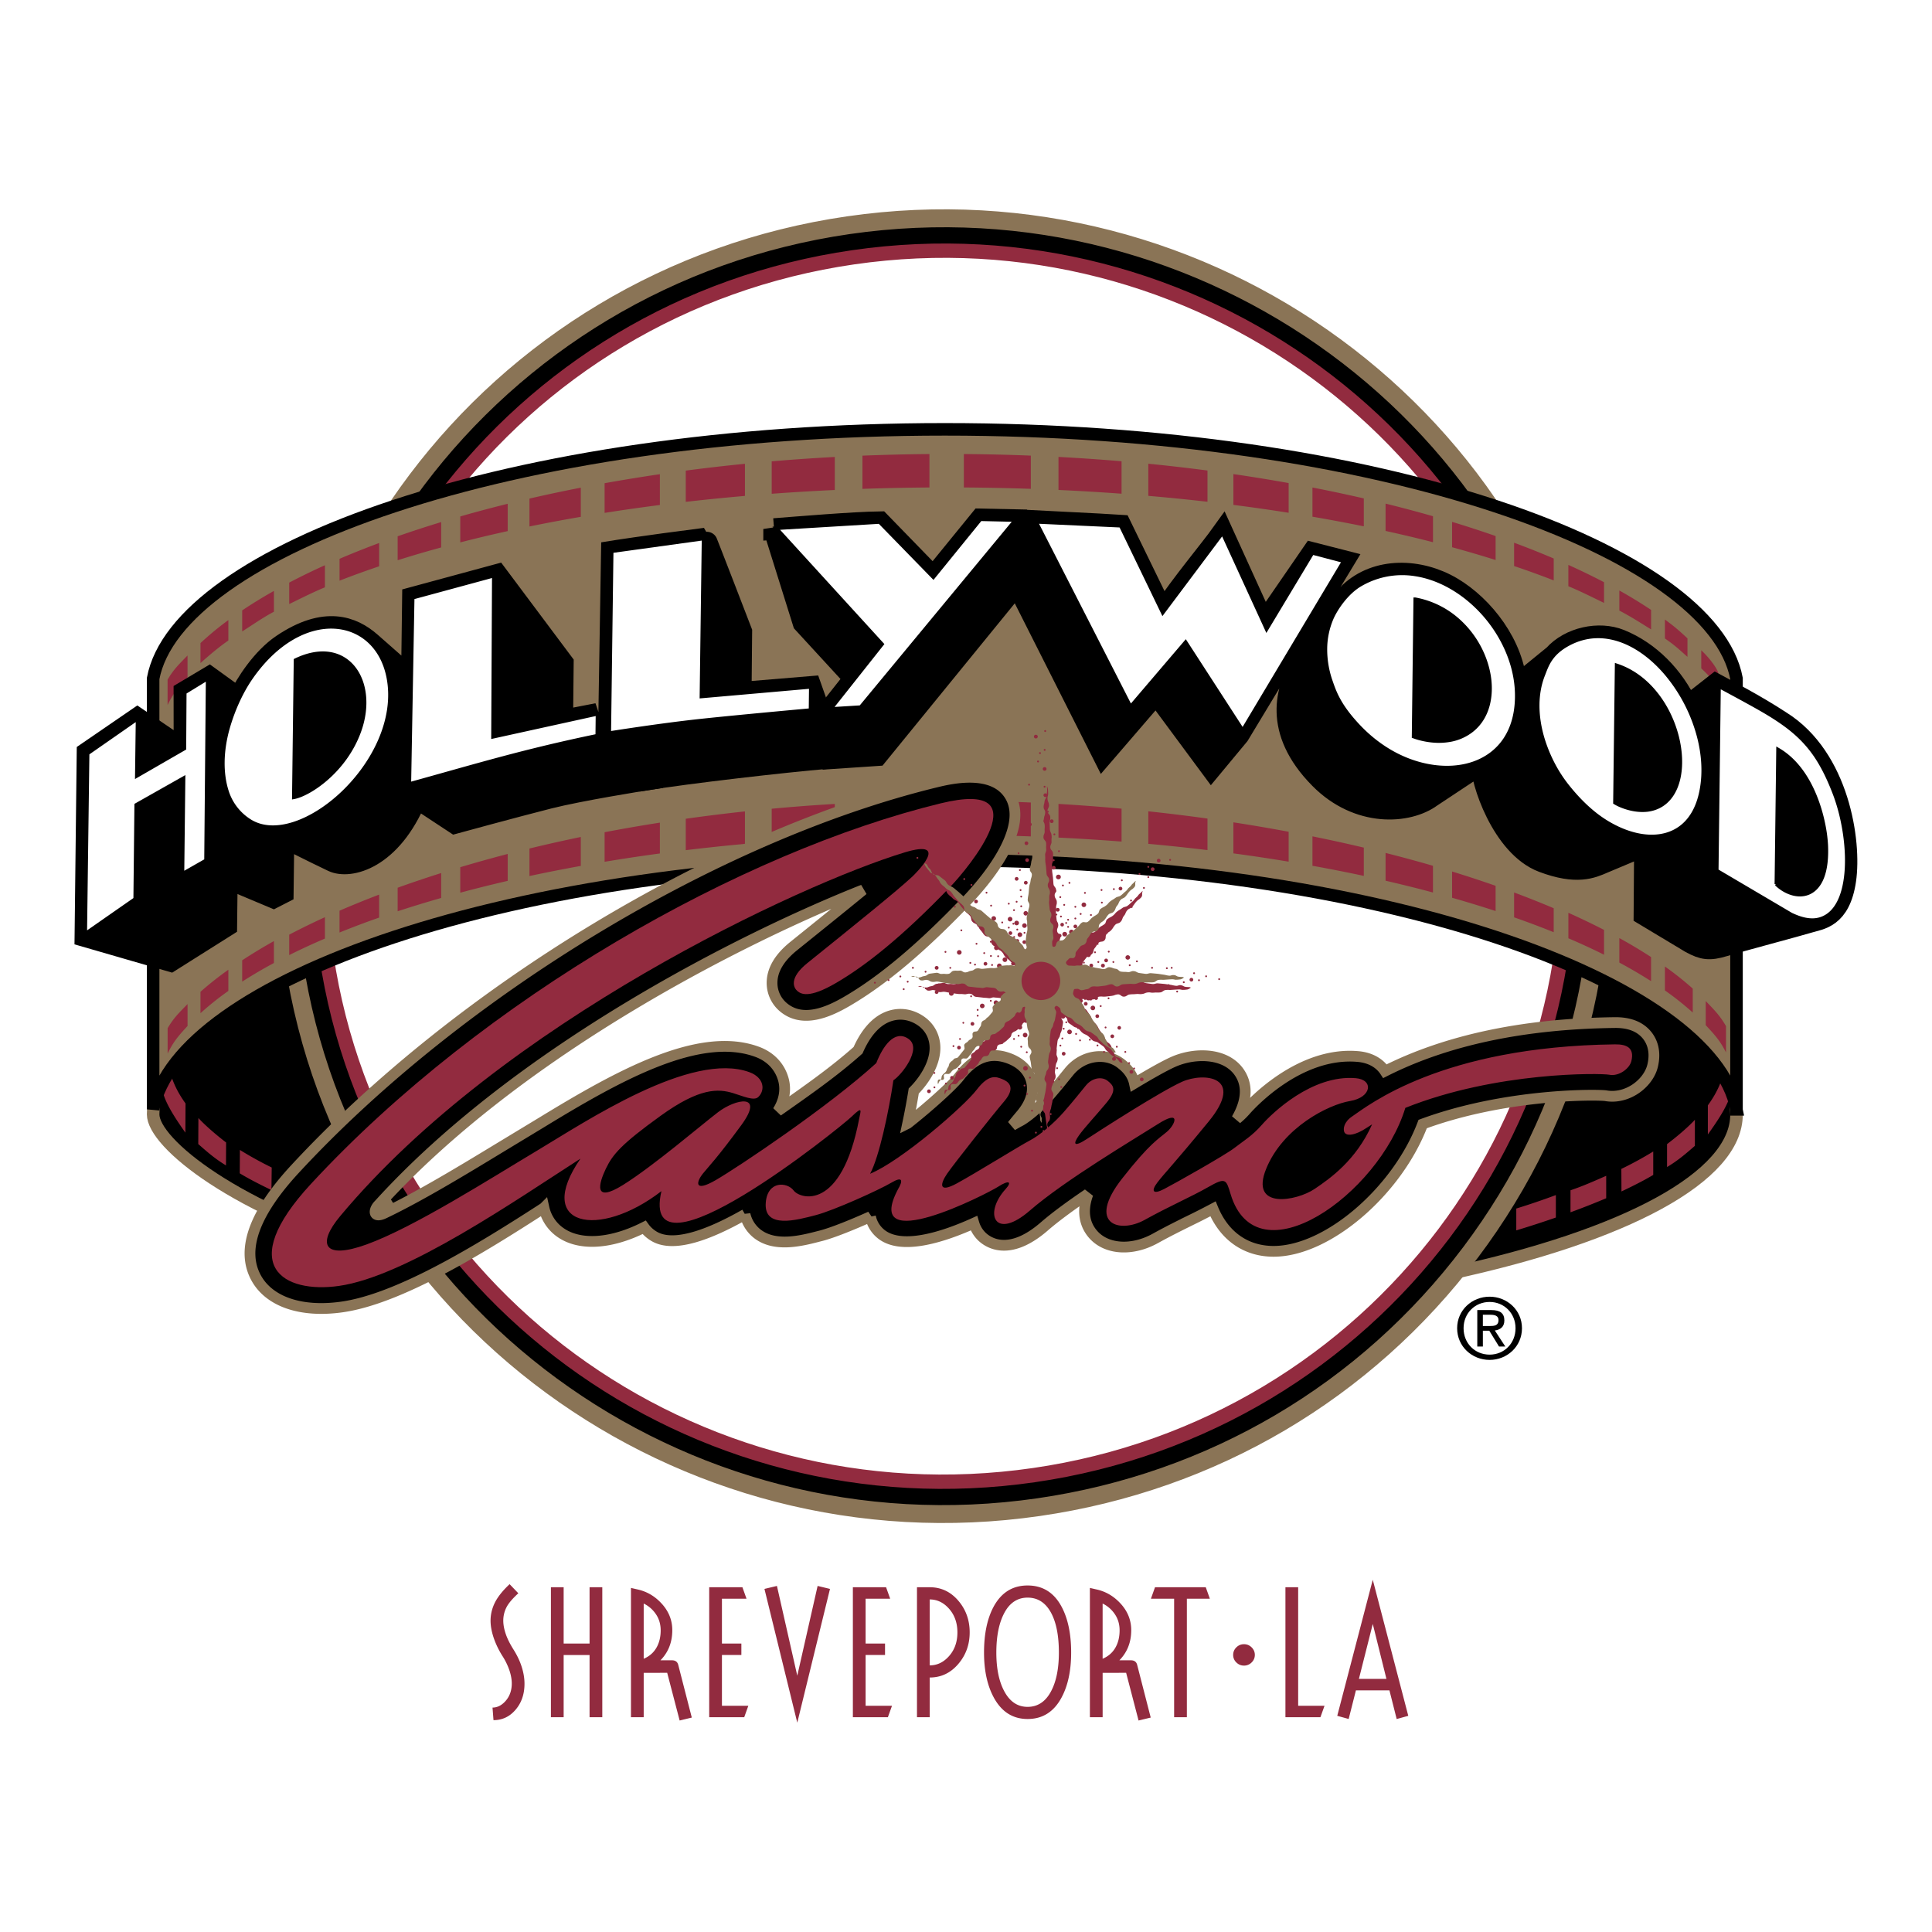
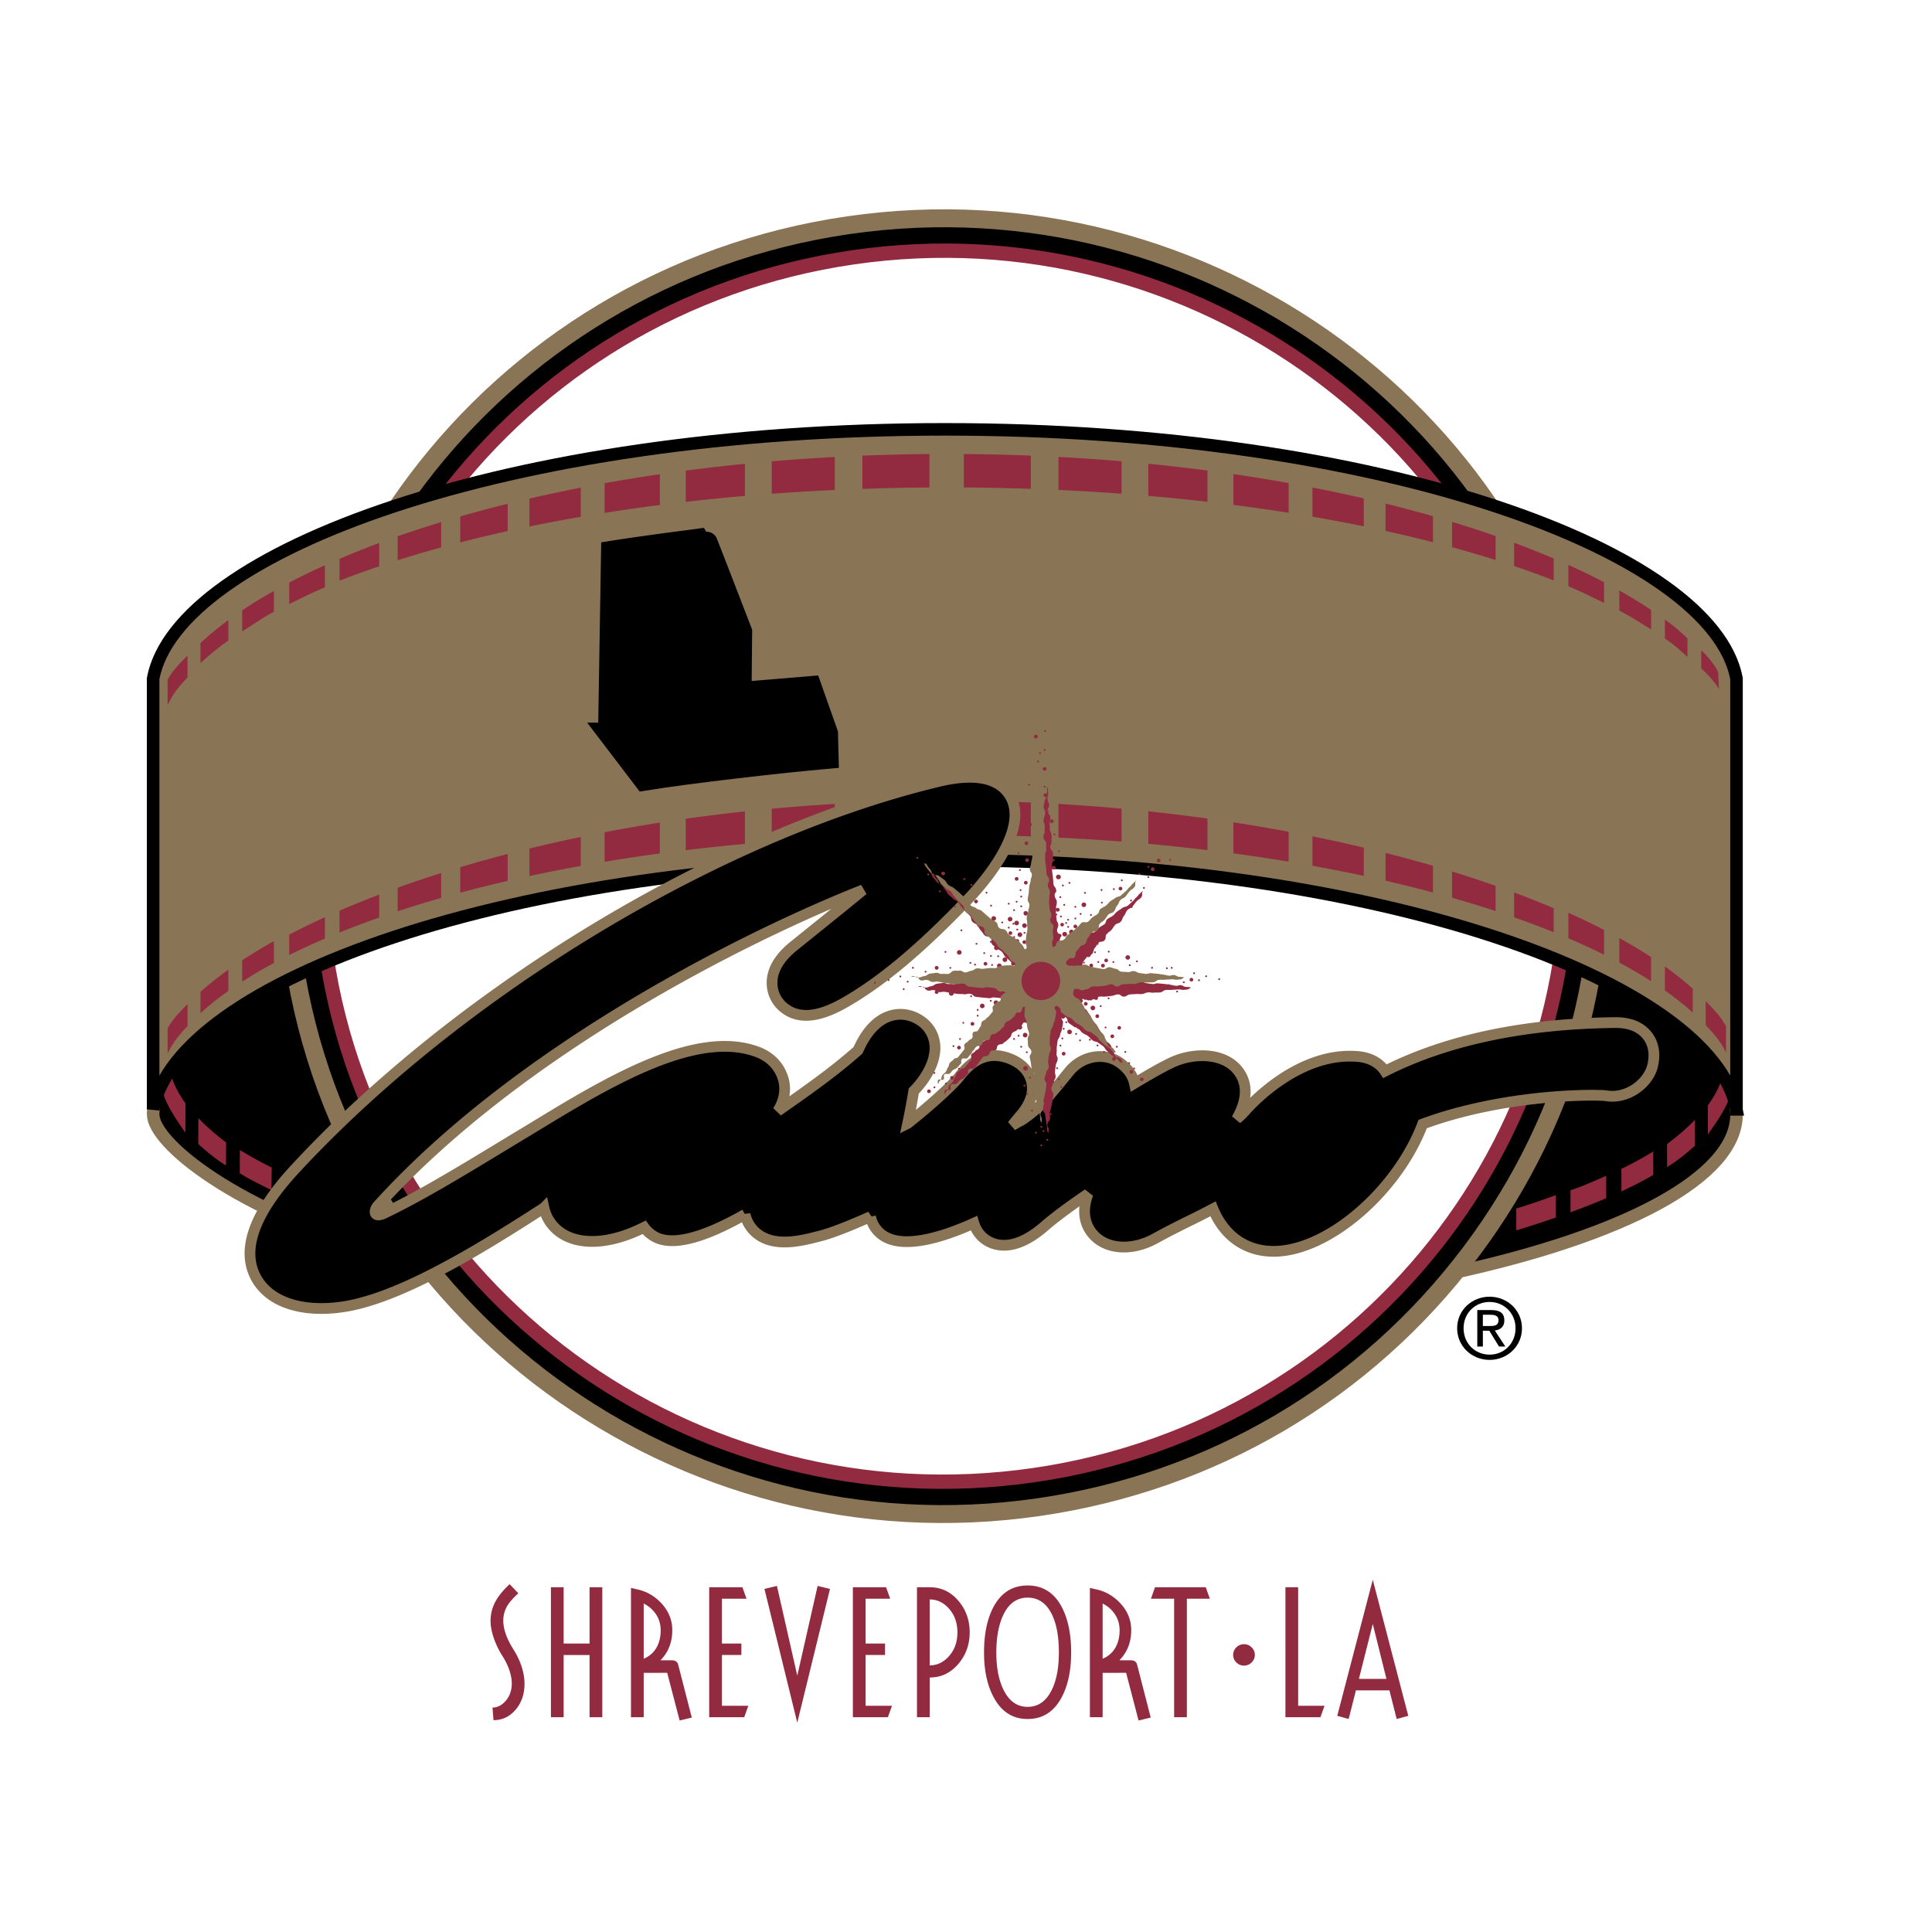
<svg xmlns="http://www.w3.org/2000/svg" width="2500" height="2500" viewBox="0 0 192.756 192.756">
  <g fill-rule="evenodd" clip-rule="evenodd">
-     <path fill="#fff" d="M0 0h192.756v192.756H0V0z" />
+     <path fill="#fff" d="M0 0h192.756v192.756V0z" />
    <path d="M173.252 111.183c.023 6.23-11.133 12.123-28.611 15.889-13.68 2.948-31.223 4.502-50.375 4.502-21.463 0-41.414-2.277-55.644-6.461-15.108-4.339-23.342-11.089-23.343-13.93l1.004-27.796h155.621l1.348 27.796z" stroke="#8a7456" stroke-width="1.251" stroke-miterlimit="2.613" />
    <path d="M151.279 120.577v2.179c1.369-.415 2.688-.843 3.949-1.282v-2.241a75.275 75.275 0 0 1-3.949 1.344zM156.689 118.755v2.196a78.868 78.868 0 0 0 3.561-1.402v-2.239c-1.113.49-2.312 1.025-3.561 1.445zM161.762 116.622l.012 2.25c1.346-.639 2.389-1.18 3.17-1.651v-2.336a36.873 36.873 0 0 1-3.182 1.737zM166.322 114.148v2.288c1.115-.667 1.859-1.32 2.777-2.115v-2.6c-.736.799-1.91 1.773-2.777 2.427zM170.393 110.281v2.905c.898-1.257 2.438-3.453 2.32-4.663l-.398-2.723c-.504 2.333-1.206 3.474-1.922 4.481zM39.422 121.009l-.02 2.29c1.394.404 2.842.721 4.334 1.1l.013-2.219c-1.493-.339-2.932-.804-4.327-1.171zM33.626 119.126l-.012 2.242c1.259.444 2.573.879 3.942 1.303l.012-2.18a72.608 72.608 0 0 1-3.942-1.365zM28.616 117.177l-.012 2.237a77.31 77.31 0 0 0 3.552 1.424l.012-2.197c-1.245-.427-2.44-.968-3.552-1.464zM23.934 114.729l-.013 2.334c.782.478 1.818 1.023 3.161 1.669l.027-2.249a37.108 37.108 0 0 1-3.175-1.754zM19.794 111.546l-.014 2.596c.915.802 1.656 1.459 2.766 2.131l.013-2.286c-.861-.66-2.033-1.642-2.765-2.441zM16.611 105.606l-.411 2.721c-.123 1.209 1.402 3.412 2.295 4.676l.017-2.908c-.713-1.01-1.409-2.154-1.901-4.489z" fill="#922b3f" />
    <path d="M103.643 150.358c35.801-5.188 60.576-38.023 55.334-73.341-5.24-35.317-38.514-59.744-74.314-54.56C48.86 27.645 24.084 60.48 29.326 95.798c5.242 35.318 38.514 59.743 74.317 54.56z" />
    <path d="M103.158 147.173c34.012-4.928 57.551-36.12 52.57-69.673-4.982-33.551-36.59-56.757-70.6-51.831C51.117 30.596 27.582 61.79 32.56 95.342c4.98 33.552 36.588 56.755 70.598 51.831z" fill="#fff" stroke="#922b3f" stroke-width="1.43" stroke-miterlimit="2.613" />
    <path d="M103.756 151.251c17.572-2.543 33.086-11.692 43.684-25.761 10.574-14.036 14.982-31.293 12.416-48.592-5.309-35.749-39.105-60.562-75.343-55.314-36.239 5.25-61.406 38.604-56.1 74.353 5.305 35.75 39.104 60.563 75.343 55.314zM30.202 95.679c-5.16-34.773 19.321-67.219 54.572-72.325 35.251-5.106 68.128 19.031 73.291 53.804 2.496 16.827-1.793 33.613-12.078 47.267-10.311 13.684-25.398 22.583-42.494 25.06-35.251 5.104-68.129-19.033-73.291-53.806z" fill="#8a7456" />
-     <path d="M94.751 90.075a.182.182 0 0 0 .185-.181.184.184 0 0 0-.185-.183.183.183 0 0 0-.184.183c.001.1.083.181.184.181z" fill="#fff" />
    <path d="M146.021 132.517c0-1.496 1.139-2.621 2.598-2.621 1.445 0 2.586 1.125 2.586 2.621 0 1.517-1.141 2.635-2.586 2.635-1.459-.001-2.598-1.119-2.598-2.635zm2.598 3.161c1.742 0 3.229-1.336 3.229-3.161 0-1.811-1.486-3.146-3.229-3.146-1.754 0-3.24 1.335-3.24 3.146 0 1.825 1.486 3.161 3.24 3.161zm-.674-2.913h.641l.971 1.577h.627l-1.047-1.601c.541-.068.953-.351.953-1 0-.721-.432-1.035-1.301-1.035h-1.4v3.636h.557v-1.577h-.001zm0-.467v-1.124h.762c.387 0 .801.081.801.532 0 .559-.422.592-.895.592h-.668z" />
    <path d="M173.252 110.679c-2.391-12.688-35.363-24.857-78.987-24.857-43.624 0-76.598 12.169-78.987 24.857V67.693c2.39-12.688 35.363-24.857 78.987-24.857 43.624 0 76.596 12.169 78.987 24.857v42.986z" fill="#8a7456" stroke="#000" stroke-width="1.251" stroke-miterlimit="2.613" />
    <path d="M170.18 102.281c1.018 1.087 1.453 1.604 2.025 2.723v-2.627c-.609-1.041-1.047-1.485-2.025-2.503v2.407zM166.109 96.428v2.388a29.566 29.566 0 0 1 2.777 2.205v-2.389a31.872 31.872 0 0 0-2.777-2.204zM161.562 93.593v2.444a47.659 47.659 0 0 1 3.166 1.854v-2.406a49.985 49.985 0 0 0-3.166-1.892zM156.477 91.07v2.542a66.547 66.547 0 0 1 3.559 1.64v-2.475a73.163 73.163 0 0 0-3.559-1.707zM151.062 89.044v2.479a91.01 91.01 0 0 1 3.951 1.483v-2.392a92.705 92.705 0 0 0-3.951-1.57zM144.875 86.95v2.62c1.496.424 2.945.867 4.342 1.325v-2.518c-1.403-.492-2.85-.967-4.342-1.427zM138.238 85.098v2.771c1.623.374 3.201.766 4.73 1.177V86.38a137.1 137.1 0 0 0-4.73-1.282zM130.943 83.443v2.936c1.75.316 3.459.652 5.125 1.009v-2.821c-1.67-.396-3.38-.771-5.125-1.124zM123.057 82.045v3.096c1.877.252 3.715.528 5.512.827v-2.983a173.563 173.563 0 0 0-5.512-.94zM114.568 80.945v3.245c2.004.181 3.973.391 5.902.624v-3.145c-1.939-.27-3.906-.512-5.902-.724zM105.605 80.207v3.36c2.129.104 4.229.235 6.293.397v-3.283a194.89 194.89 0 0 0-6.293-.474zM96.163 79.889v3.415c2.259.016 4.486.064 6.683.145v-3.382a191.181 191.181 0 0 0-6.683-.178zM86.045 80.069v3.383c2.197-.081 4.426-.131 6.685-.148V79.89c-2.256.02-4.484.082-6.685.179zM76.993 80.688v3.282c2.064-.162 4.164-.294 6.294-.399V80.21c-2.129.124-4.227.285-6.294.478zM68.419 81.688v3.134c1.931-.234 3.9-.444 5.903-.626v-3.242c-2 .216-3.971.461-5.903.734zM60.322 83.031v2.949c1.798-.298 3.636-.577 5.514-.829v-3.076c-1.875.293-3.715.612-5.514.956zM52.824 84.656v2.747c1.664-.358 3.373-.694 5.122-1.011v-2.887c-1.748.362-3.456.747-5.122 1.151zM45.921 86.521v2.543c1.532-.411 3.109-.806 4.732-1.18V85.2c-1.621.422-3.197.862-4.732 1.321zM39.674 88.568v2.35c1.397-.459 2.846-.901 4.343-1.329v-2.485c-1.496.473-2.943.961-4.343 1.464zM33.876 90.86v2.176a90.136 90.136 0 0 1 3.951-1.488v-2.293a96.128 96.128 0 0 0-3.951 1.605zM28.856 93.25v2.038a66.256 66.256 0 0 1 3.56-1.645v-2.134a74.999 74.999 0 0 0-3.56 1.741zM24.162 95.809v2.129a46.83 46.83 0 0 1 3.167-1.859v-2.186a52.68 52.68 0 0 0-3.167 1.916zM20.003 98.948v2.139a28.98 28.98 0 0 1 2.78-2.22v-2.116a33.676 33.676 0 0 0-2.78 2.197zM16.724 102.583v2.529c.562-1.136.964-1.643 1.988-2.749v-2.187c-.984 1.01-1.387 1.403-1.988 2.407zM22.783 63.904v-2.039a30.374 30.374 0 0 0-2.78 2.295v1.994c.825-.737 1.754-1.539 2.78-2.25zM27.33 61.034v-2.078a47.434 47.434 0 0 0-3.167 1.943v2.099c.98-.616 2.039-1.374 3.167-1.964zM32.416 58.598v-2.204a67.311 67.311 0 0 0-3.56 1.732v2.141c1.123-.544 2.311-1.153 3.56-1.669zM37.828 56.5v-2.325a89.82 89.82 0 0 0-3.951 1.577v2.181a90.42 90.42 0 0 1 3.951-1.433zM44.017 54.619v-2.531c-1.497.457-2.946.929-4.343 1.418v2.389c1.397-.442 2.846-.868 4.343-1.276zM50.653 52.988v-2.725c-1.623.401-3.2.823-4.732 1.263v2.589c1.532-.394 3.109-.77 4.732-1.127zM57.946 51.564v-2.909c-1.749.341-3.458.705-5.122 1.088v2.784c1.664-.34 3.373-.662 5.122-.963zM65.836 50.383v-3.072c-1.877.274-3.715.576-5.514.898v2.962c1.799-.284 3.636-.548 5.514-.788zM74.322 49.478v-3.205a184.24 184.24 0 0 0-5.903.681v3.117c1.931-.221 3.9-.42 5.903-.593zM83.287 48.887v-3.296c-2.13.115-4.229.26-6.294.436v3.237c2.064-.153 4.163-.279 6.294-.377zM92.73 48.636V45.3c-2.259.019-4.488.073-6.685.161v3.313c2.197-.075 4.426-.123 6.685-.138zM102.846 48.772v-3.314a205.618 205.618 0 0 0-6.683-.158v3.335c2.259.015 4.485.061 6.683.137zM111.898 49.258v-3.237c-2.064-.176-4.164-.32-6.293-.434v3.296c2.129.098 4.229.223 6.293.375zM120.471 50.062v-3.118c-1.93-.252-3.898-.479-5.902-.678v3.206c2.003.172 3.972.369 5.902.59zM128.568 51.16v-2.965a169.87 169.87 0 0 0-5.512-.895v3.073c1.878.24 3.715.503 5.512.787zM136.068 52.512v-2.786a156.35 156.35 0 0 0-5.125-1.087v2.912c1.75.301 3.459.621 5.125.961zM142.969 54.096v-2.592a131.124 131.124 0 0 0-4.73-1.259v2.727c1.622.355 3.2.731 4.73 1.124zM149.217 55.872V53.48a111.482 111.482 0 0 0-4.342-1.414v2.532c1.496.409 2.945.834 4.342 1.274zM155.014 57.906v-2.185a87.444 87.444 0 0 0-3.951-1.573v2.327a89.16 89.16 0 0 1 3.951 1.431zM160.035 60.153v-2.066a68.879 68.879 0 0 0-3.559-1.726v2.129c1.247.515 2.436 1.121 3.559 1.663zM164.729 62.797v-1.948a48.082 48.082 0 0 0-3.166-1.934v2.004c1.126.587 2.185 1.265 3.166 1.878zM168.359 65.534V63.69c-.826-.769-1.227-1.127-2.25-1.878V63.7c1.024.706 1.424 1.102 2.25 1.834zM171.502 68.742l-.078-1.645c-.129-.389-.73-1.311-1.688-2.221v1.811c.936.851 1.578 1.71 1.766 2.055zM16.72 67.807v2.529c.561-1.136.963-1.642 1.989-2.75v-2.187c-.985 1.011-1.388 1.403-1.989 2.408z" fill="#922b3f" />
    <path d="M60.741 73.162l3.543 4.649c4.517-.732 13.829-1.794 18.312-2.183l-.06-2.454-1.641-4.646-6.984.579.057-6.086s-3.577-9.294-3.611-9.29c-6.155.785-9.318 1.294-9.318 1.294l-.298 18.137z" stroke="#000" stroke-width="2.145" stroke-miterlimit="2.613" />
-     <path d="M77.228 52.779l2.929 9.354 5.108 5.557-2.399 3.031.229 4.925 4.415-.296 13.239-16.245.566-7.22-3.482-.073-4.715 5.787-5.352-5.506c-2.594.033-8.326.515-10.538.686zM102.193 51.928l-.273 7.222 8.145 16.15 5.283-6.135 5.506 7.44 2.73-3.288 10.48-17.347-3.119-.798-4.85 7.045-4.123-9.063c-1.244 1.742-4.092 5.106-5.949 7.94l-4.215-8.66c-2.626-.171-6.47-.334-9.615-.506zM59.614 71.218l-3.511.681.059-5.741-6.583-8.801-8.386 2.274-.105 8.129s-2.386-2.119-4.147-3.656c-1.764-1.538-4.508-2.651-8.782.237-1.97 1.332-3.596 3.825-4.323 5.362l-2.953-2.134-2.491 1.483.006 5.625-.135.105-4.558-3.1-4.979 3.415-.212 18.318 8.5 2.462 5.57-3.511.055-4.774 4.647 1.951.935-.479.068-5.575c2.979 1.508 4.329 2.153 4.917 2.431 1.658.787 5.809-.212 8.34-6.345l3.848 2.535s5.865-1.604 9.362-2.492c3.139-.795 9.528-1.804 9.528-1.804l-4.67-6.596zM134.645 59.173c-2.352 2.596-4.102 6.016-4.871 7.244-1.359 2.18-2.844 6.426 1.93 11.243 3.816 3.855 8.777 3.52 11.096 1.812l5.023-3.327c-.115 1.608 2.025 8.293 6.104 9.83 3.381 1.275 4.885.598 6.061.085l4.121-1.731-.049 6.932 4.648 2.792c1.211.65 1.832.751 3.287.31 1.449-.444 7.381-2.016 8.486-2.355 1.107-.343 3.078-.412 3.631-4.202.557-3.792-.654-12.195-6.461-15.816-2.488-1.639-5.469-3.174-6.469-3.721l-2.83 2.217c-1.383-3.007-3.807-5.453-6.707-6.628-2.109-.854-5.014-.24-6.602 1.535l-3.77 3.074c-.244-4.064-3.25-7.959-6.432-9.838-3.179-1.88-7.464-2.051-10.196.544z" stroke="#000" stroke-width="2.145" stroke-miterlimit="2.613" />
-     <path fill="#fff" stroke="#000" stroke-width=".357" stroke-miterlimit="2.613" d="M20.716 67.692l-2.284 1.4-.035 5.586-4.747 2.737.075-5.716-4.985 3.47-.236 17.998 4.984-3.472.101-9.388 4.723-2.669-.109 9.546 2.352-1.34.161-18.152zM59.588 73.404l.025-2.186-10.426 2.292.08-16.074-8.094 2.196-.333 18.589c7.059-1.959 11.421-3.295 18.748-4.817zM69.983 69.487l10.912-.958-.027 2.317s-6.876.62-10.92 1.05c-4.045.43-9.161 1.247-9.161 1.247l.239-18.146 9.168-1.268-.211 15.758zM87.751 52.08l5.37 5.51 4.699-5.784 3.494.079-15.447 18.666-2.988.184 5.123-6.467-10.557-11.565 10.306-.623zM123.982 72.862l-5.693-8.792-5.494 6.437-9.428-18.443 8.449.388 4.192 8.676 5.961-7.957 4.398 9.598 4.571-7.604 3.126.821-10.082 16.876zM171.506 68.475c2.971 1.602 4.191 2.269 5.242 2.923 1.051.655 1.932 1.297 2.693 2.011a11.79 11.79 0 0 1 1.988 2.43c.58.935 1.098 2.022 1.604 3.343.422 1.106.758 2.379.967 3.68.211 1.302.301 2.633.227 3.857-.074 1.224-.307 2.343-.736 3.216-.428.874-1.047 1.505-1.902 1.759a2.772 2.772 0 0 1-.855.107 3.728 3.728 0 0 1-.801-.111 5.362 5.362 0 0 1-.695-.222c-.207-.079-.385-.162-.525-.225l-7.434-4.382.227-18.386zm5.723 19.735c.477.454 1.043.789 1.619.946.578.159 1.166.141 1.686-.109.518-.251.971-.733 1.275-1.504.303-.771.461-1.831.395-3.235a13.99 13.99 0 0 0-.305-2.211 15.704 15.704 0 0 0-.816-2.68c-.373-.913-.85-1.814-1.459-2.616-.607-.801-1.342-1.503-2.229-2.017-.01 1.007-.166 13.426-.166 13.426zM149.924 63.994a13.726 13.726 0 0 0-3.715-4.441c-1.516-1.174-3.25-1.983-5.047-2.25a8.255 8.255 0 0 0-5.391 1.004c-1.422.808-2.506 2.464-2.91 3.404a7.873 7.873 0 0 0-.625 3.008 9.646 9.646 0 0 0 .539 3.24c.379 1.093.832 2.446 2.809 4.527 1.451 1.528 3.131 2.657 4.869 3.331 1.736.674 3.514.907 5.113.684 1.604-.223 3.029-.904 4.062-2.055 1.035-1.15 1.672-2.774 1.699-4.883.028-1.927-.495-3.843-1.403-5.569zm-3.276 9.028a4.904 4.904 0 0 1-1.904.805 6.467 6.467 0 0 1-1.811.08 7.872 7.872 0 0 1-1.354-.247c-.336-.093-.535-.175-.545-.178l.166-13.693a8.806 8.806 0 0 1 4.371 2.184 9.717 9.717 0 0 1 2.543 3.784c.514 1.386.676 2.827.445 4.109-.225 1.281-.848 2.405-1.911 3.156zM169.289 72.799a16.137 16.137 0 0 0-3-5.524c-1.316-1.569-2.895-2.78-4.574-3.376-1.68-.595-3.455-.573-5.168.324-1.879.982-2.217 2.208-2.574 3.105s-.543 1.894-.557 2.947c-.014 1.055.145 2.168.471 3.301.332 1.134 1.049 3.027 2.477 4.825 1.152 1.455 2.426 2.682 3.785 3.539s2.766 1.372 4.072 1.49c1.311.118 2.523-.162 3.49-.894.969-.733 1.689-1.919 2.021-3.615.387-1.968.188-4.094-.443-6.122zm-1.816 4.868c-.285 1.256-.928 2.269-1.949 2.792a3.497 3.497 0 0 1-1.365.368 4.898 4.898 0 0 1-1.318-.101 6.133 6.133 0 0 1-1.074-.328 4.285 4.285 0 0 1-.643-.319l.168-13.695c1.572.518 2.879 1.524 3.887 2.777 1.014 1.253 1.727 2.75 2.121 4.25.391 1.499.46 2.999.173 4.256zM25.058 67.615c-1.087 1.563-1.873 3.454-2.326 5.069-.647 2.313-.652 4.531-.085 6.282a5.394 5.394 0 0 0 2.172 2.869c4.94 3.329 15.557-5.96 13.917-14.275-1.213-6.155-8.61-7.233-13.678.055zm10.775 5.396c-1.477 4.01-5.031 6.27-6.518 6.538l.17-13.684c5.162-2.485 8.191 2.138 6.348 7.146z" />
    <path d="M37.808 120.176c14.095-15.524 36.589-26.757 48.306-31.394-2.067 1.697-4.651 3.776-6.918 5.601-1.41 1.134-2.137 2.346-2.167 3.604a3.165 3.165 0 0 0 1.063 2.449c1.968 1.732 4.623.512 6.448-.556 3.577-2.096 7.365-5.283 11.92-10.033 1.521-1.584 6.324-7.021 4.324-10.417-1.65-2.802-6.015-1.739-7.449-1.39-21.769 5.304-47.45 20.814-63.904 38.597-4.071 4.401-5.383 8.04-3.898 10.816 1.295 2.42 4.502 3.522 8.581 2.944 5.689-.802 13.679-5.698 20.157-9.89a4.063 4.063 0 0 0 1.195 2.096c1.903 1.762 5.269 1.628 8.799-.154.298.413.663.709 1.026.918 1.953 1.123 5.438-.158 9.041-2.208a3.421 3.421 0 0 0 1.131 1.86c1.78 1.485 4.496.78 6.291.313l.171-.043c1.166-.303 3.162-1.113 4.921-1.904a3 3 0 0 0 .95 1.644c2.003 1.791 6.268.408 9.367-.991.145.49.398.933.77 1.305.559.559 2.662 2.138 6.258-.982 1.148-.996 2.709-2.128 4.355-3.244-.709 1.928-.197 3.222.512 4.035 1.332 1.525 3.885 1.691 6.211.403 1.25-.692 2.373-1.247 3.459-1.784a75.724 75.724 0 0 0 2.291-1.165c1.111 2.697 3.264 4.231 6.029 4.24 5.402.014 12.367-6.023 14.893-12.7 8.234-3.034 17.229-2.954 18.262-2.828 0 0-.029-.002-.07-.011 2.193.431 4.314-1.207 4.744-2.957.369-1.513-.096-2.501-.549-3.063-.691-.855-1.773-1.281-3.217-1.264-9.084.111-16.773 1.741-22.932 4.849-.496-.755-1.391-1.352-2.721-1.464-5.867-.498-10.67 4.779-11.197 5.385a7.558 7.558 0 0 1-.877.847c1.344-2.327.869-3.88.133-4.821-1.428-1.82-4.414-1.802-6.5-.858-.91.411-2.344 1.229-3.834 2.124-.221-1.055-.959-1.662-1.297-1.933-.693-.562-1.592-.819-2.529-.722-1.043.109-2.004.64-2.705 1.501l-.396.487c-.52.639-1.008 1.241-1.766 2.108-.906 1.033-2.127 2.016-2.738 2.333-.18.09-.432.233-.76.425.359-.442.668-.817.889-1.076.957-1.136 1.303-2.264 1.023-3.359-.148-.572-.617-1.62-2.152-2.222-1.902-.749-3.555-.162-5.047 1.795-.59.776-2.833 2.84-5.144 4.662a69.09 69.09 0 0 0 .604-3.234c.967-.967 2.084-2.593 2.119-4.215.024-1.123-.481-2.131-1.387-2.762-.934-.652-2.017-.839-3.048-.527-1.608.485-2.628 2.043-3.24 3.436-2.402 2.141-4.985 3.944-8.009 6.07.61-.962.837-2.033.582-3.061-.321-1.274-1.221-2.325-2.633-2.847-5.75-2.126-13.774 2.311-21.501 7.034l-1.558.943-2.614 1.582c-3.679 2.236-8.08 4.904-11.608 6.576-1.025.454-1.034-.336-.46-.903z" stroke="#8a7456" stroke-width="1.073" stroke-miterlimit="2.613" />
-     <path d="M161.131 104.196c-17.305.212-24.611 6.093-26.234 7.195-.838.569-.891 1.239-.785 1.528.174.495 1.131.355 2.244-.398.176-.117.357-.231.539-.345-1.615 3.609-4.201 5.404-5.738 6.445-1.781 1.203-6.51 2.113-4.83-2.014 1.682-4.129 6.211-6.399 8.367-6.758 2.16-.359 2.381-2.127.572-2.279-4.381-.371-8.385 3.528-9.365 4.649-.98 1.12-1.855 1.62-2.764 2.326-.908.703-5.85 3.491-7 4.087s-1.295.17-.672-.645c.754-.986 1.492-1.669 5.113-6.081 3.719-4.526-.48-4.956-2.66-3.972-2.18.986-8.084 4.789-9.463 5.691-1.379.9-1.395.483-.814-.335.58-.82 1.65-1.938 2.754-3.266 1.102-1.325.656-1.753.119-2.187-.535-.431-1.51-.354-2.178.464-.664.815-1.227 1.53-2.207 2.651-.98 1.122-2.416 2.334-3.377 2.83-.959.496-5.461 3.294-7.294 4.289-1.833.993-1.669.059-.967-.968.703-1.021 4.509-5.823 5.72-7.249 1.207-1.428.344-1.974-.229-2.197-.574-.224-1.301-.557-2.547 1.078-1.245 1.637-7.525 7.098-10.626 8.37.898-1.644 1.869-6.208 2.326-9.326.787-.498 2.908-3.154 1.507-4.13-1.401-.979-2.577.766-3.216 2.415-4.775 4.359-13.771 10.373-16.004 11.668-2.235 1.298-1.948.158-1.282-.657.667-.818 1.402-1.529 3.808-4.802 2.404-3.273-.59-2.624-2.303-1.314-1.713 1.311-6.435 5.356-9.472 7.255-3.039 1.9-2.416-.169-1.728-1.611.689-1.441 1.565-2.462 5.461-5.277 3.896-2.814 5.757-2.721 7.248-2.262 1.013.31 2.061.793 2.49.394.722-.671.605-1.939-.86-2.481-5.8-2.143-16.323 4.907-21.173 7.806-4.764 2.847-12.278 7.645-17.02 9.369-4.333 1.573-4.975-.038-2.652-2.818 16.139-19.34 45.975-33.147 56.313-36.288 4.72-1.434 1.017 2.181.774 2.409-1.468 1.38-6.175 5.17-10.459 8.617-1.91 1.535-1.365 2.491-1.029 2.786.356.314 1.152.808 3.895-.8 2.87-1.68 6.467-4.466 11.452-9.662 1.643-1.713 9.182-10.735-1.029-8.248-19.792 4.822-45.568 19.315-62.821 37.96-7.622 8.239-2.695 10.963 2.771 10.19 6.726-.948 17.717-8.597 24.108-12.701-4.672 6.758 1.82 8.081 8.077 3.243-2.26 9.824 17.824-6.317 18.979-7.436 1.155-1.114.905-.597.747.231-1.765 9.25-5.895 7.995-6.531 7.144-.638-.852-2.586-1.009-2.782 1.177-.244 2.718 3.142 1.753 4.97 1.282 1.829-.474 6.381-2.542 7.55-3.238 1.169-.698 1.166-.179.673.645-3.647 6.889 8.912.449 9.996-.252 1.084-.7 1.395-.485.746.229-2.25 2.476-1.078 5.187 2.416 2.15 3.498-3.034 10.412-7.124 12.771-8.626 2.355-1.5 1.736.046.914.757-.822.707-1.678 1.101-4.482 4.676-3.578 4.558-.268 5.522 2.246 4.129 2.514-1.393 4.59-2.274 6.334-3.269 1.744-.996 1.795-.789 2.236.685 2.594 8.657 14.785.077 17.438-8.592 9.08-3.637 19.496-3.469 20.342-3.306.973.192 2.027-.622 2.207-1.356.325-1.329-.458-1.689-1.63-1.674z" fill="#922b3f" />
    <path d="M90.562 98.036a.092.092 0 0 0 .091-.093.09.09 0 0 0-.091-.089.092.092 0 0 0-.094.089c0 .05.042.093.094.093zM88.656 97.875a.092.092 0 0 0 .092-.093c0-.051-.041-.09-.092-.09s-.093.039-.093.09a.092.092 0 0 0 .093.093zM104.604 111.858c.051 0 .094-.043.094-.093s-.043-.092-.094-.092-.09.042-.09.092.039.093.09.093zM104.115 112.933a.092.092 0 0 0 .092-.091.09.09 0 0 0-.092-.091.093.093 0 0 0-.094.091c0 .05.045.091.094.091zM104.986 108.093a.183.183 0 1 0 0-.367.184.184 0 0 0-.184.185c.001.1.083.182.184.182zM111.139 105.833a.183.183 0 1 0 0-.365.186.186 0 0 0-.188.184c0 .099.086.181.188.181zM110.975 103.575a.183.183 0 1 0 0-.367c-.102 0-.188.083-.188.184s.086.183.188.183zM94.969 107.716a.184.184 0 0 0 .185-.184c0-.1-.083-.181-.185-.181a.183.183 0 0 0 0 .365zM92.683 109.062a.184.184 0 0 0 .186-.183.182.182 0 0 0-.186-.183.182.182 0 0 0-.185.183c.001.1.084.183.185.183zM93.445 99.164c.102 0 .185-.08.185-.182s-.083-.182-.185-.182a.182.182 0 1 0 0 .364zM95.678 104.704a.184.184 0 0 0 .185-.182.185.185 0 0 0-.37 0c0 .1.083.182.185.182zM93.445 96.745a.184.184 0 1 0 0-.367.185.185 0 0 0-.184.184.184.184 0 0 0 .184.183zM113.15 106.693c.051 0 .094-.04.094-.091a.093.093 0 0 0-.094-.091.093.093 0 0 0-.092.091.094.094 0 0 0 .092.091zM112.662 106.157a.09.09 0 0 0 .09-.091c0-.053-.039-.093-.09-.093s-.094.04-.094.093c0 .05.043.091.094.091zM93.228 108.576c.051 0 .093-.04.093-.09 0-.051-.042-.093-.093-.093s-.092.042-.092.093c0 .05.04.09.092.09zM94.372 108.199c.05 0 .092-.04.092-.091a.092.092 0 0 0-.184 0c0 .051.04.091.092.091zM103.352 113.094a.09.09 0 1 0 0-.182c-.051 0-.09.04-.09.091s.039.091.09.091zM118.869 97.926a.182.182 0 1 0 0-.364.185.185 0 0 0-.188.183.184.184 0 0 0 .188.181zM120.336 97.496a.092.092 0 0 0 .092-.091.094.094 0 0 0-.092-.091.092.092 0 0 0-.092.091.09.09 0 0 0 .092.091zM118.104 98.088c.053 0 .096-.04.096-.089a.094.094 0 1 0-.188 0c0 .049.043.089.092.089zM116.418 96.691a.093.093 0 0 0 .092-.092.094.094 0 0 0-.092-.092.094.094 0 0 0-.094.092c0 .051.043.092.094.092zM115.6 86.042a.187.187 0 0 0 .188-.182c0-.101-.086-.183-.188-.183s-.184.082-.184.183c0 .1.082.182.184.182zM111.791 88.838a.184.184 0 0 0 .186-.182c0-.102-.084-.182-.186-.182s-.186.08-.186.182c0 .101.084.182.186.182zM116.744 85.881a.09.09 0 0 0 .092-.091.09.09 0 0 0-.092-.091.093.093 0 0 0-.092.091c0 .05.043.091.092.091zM114.568 87.601c.051 0 .09-.039.09-.09a.09.09 0 0 0-.09-.092.092.092 0 0 0-.094.092.09.09 0 0 0 .094.09zM114.133 88.678a.09.09 0 0 0 .09-.091.09.09 0 0 0-.09-.091.09.09 0 0 0-.094.091c0 .049.039.091.094.091zM104.932 82.116a.183.183 0 1 0 0-.366.188.188 0 0 0-.188.184c0 .101.086.182.188.182zM104.221 76.899a.184.184 0 0 0 .189-.182.184.184 0 0 0-.189-.183c-.1 0-.184.082-.184.183 0 .1.084.182.184.182zM103.352 73.672a.187.187 0 0 0 .188-.182c0-.102-.086-.183-.188-.183a.183.183 0 1 0 0 .365zM102.754 82.438a.183.183 0 1 0 0-.366.186.186 0 0 0-.186.184c0 .101.084.182.186.182zM104.279 73.027c.051 0 .09-.041.09-.091s-.039-.091-.09-.091-.092.041-.092.091.042.091.092.091zM104.221 74.91a.095.095 0 0 0 .096-.092.094.094 0 0 0-.096-.091.09.09 0 0 0-.088.091c0 .05.039.092.088.092z" fill="#922b3f" />
    <path d="M91.653 98.425c.276-.149.388.158.698.119.3-.037.289-.12.587-.158.283-.035.262-.202.544-.236.302-.038.3-.043.6-.083.287-.036.311.146.596.109.306-.038.314.039.62 0 .291-.035.262-.274.555-.313.276-.034.283.022.562-.012.302-.039.333.213.635.175.289-.038.277-.131.566-.169.277-.037.258-.195.535-.23.311-.039.324.078.637.04.305-.039.305-.029.609-.067.307-.037.314.029.617-.008.25-.031.232-.184.482-.214.248-.032.25-.011.496-.043.246-.03.252.01.496-.021.232-.029.461.169.49-.062.037-.291-.232-.217-.434-.438-.205-.229-.145-.286-.35-.515-.199-.219-.221-.197-.418-.417-.207-.229-.264-.175-.471-.406-.197-.218-.135-.272-.33-.491-.209-.227-.295-.15-.5-.379-.199-.217-.279-.146-.475-.364-.209-.229.037-.45-.168-.678-.201-.219-.4-.04-.602-.26-.211-.234-.182-.26-.393-.492-.205-.223-.137-.285-.34-.508-.193-.213-.289-.129-.48-.343-.209-.23-.046-.376-.254-.607-.202-.221-.237-.19-.438-.412-.194-.214-.185-.222-.377-.435-.213-.234-.164-.279-.378-.514-.21-.231-.314-.139-.524-.369-.206-.228-.251-.189-.458-.417-.173-.189-.11-.244-.282-.431-.201-.224-.156-.263-.357-.486-.169-.186-.292-.075-.46-.261-.167-.185-.146-.201-.315-.387-.142-.157-.382-.572-.185-.491.283.118.195.316.433.512.246.204.119.354.365.56.237.194.393.011.629.206.248.206.265.188.51.391.237.197.156.293.393.49.226.186.296.102.523.289.237.199.236.2.475.397.228.188.213.205.44.394.244.201.093.377.333.579.232.19.232.192.465.385.221.183.303.086.521.271.24.197.336.084.574.283.23.19.219.203.447.394.223.181.213.19.432.372.244.201.301.136.543.337.238.197.074.387.311.585.236.193.385.014.621.208.23.191.145.293.375.485.232.191.297.113.531.305.193.161.197.156.389.317.193.16.162.193.357.354.16.132.227.568.377.428.225-.208-.049-.412-.02-.714.025-.312.043-.312.068-.624.027-.3.088-.294.111-.592.029-.309-.051-.316-.023-.626.027-.295-.072-.302-.043-.599.025-.305.117-.299.146-.603.025-.293.092-.288.119-.579.025-.305-.193-.324-.168-.626.027-.318.068-.314.094-.633l.055-.606c.025-.29.104-.282.129-.571.025-.303.111-.296.137-.6.025-.289-.227-.311-.201-.6.025-.305.1-.299.125-.604.025-.291.092-.284.117-.576.025-.309-.098-.32-.072-.63.025-.296.354-.268.379-.563.027-.319-.24-.342-.213-.659.025-.308-.008-.311.018-.618.025-.296.277-.274.303-.569.025-.283-.127-.296-.105-.58.027-.312-.094-.323-.068-.636.027-.307.205-.292.23-.598.025-.301.104-.294.129-.595.027-.299-.189-.317-.162-.617.021-.247.072-.242.092-.488.029-.298.176-.286.201-.584.023-.251.039-.25.062-.502.016-.188-.051-.585.012-.408.102.29.064.321.09.627.021.291-.09.3-.066.591.023.3.129.292.15.593.027.312-.172.329-.146.64.025.297.248.28.275.578.025.31-.094.318-.068.628.023.295.002.297.023.592.027.308.146.298.174.605.027.292-.027.297-.006.59.025.306-.146.321-.121.626.025.292.246.274.271.567.025.306-.021.31.006.616.021.294-.129.305-.102.599.025.309-.016.312.012.622.025.295.053.292.078.587.025.314.02.316.047.631.023.301.232.284.26.587.021.29-.16.303-.137.592.025.312.189.3.215.611.025.301-.094.312-.068.613.023.289-.041.295-.018.585.023.277.037.277.061.556.021.267.145.257.166.524.027.301-.137.314-.115.616.025.299.293.278.318.576.021.248-.09.256-.07.504.025.3.045.297.07.597.021.252-.146.267-.123.518.014.183-.033.417.156.413.307-.005.154-.354.398-.54.232-.179.373.001.604-.177.246-.19.164-.293.41-.48.232-.18.244-.168.475-.349.25-.191.225-.224.473-.415.238-.184.184-.253.422-.436.225-.174.412.064.643-.111.242-.186.199-.242.443-.431.234-.181.262-.145.498-.325.227-.173.086-.347.312-.521.246-.191.289-.138.537-.329.24-.186.195-.245.438-.429.238-.182.264-.151.5-.333.232-.18.322-.069.553-.249.234-.18.213-.208.443-.387.238-.183.178-.261.416-.442.199-.154.146-.221.348-.374.162-.123.32-.371.256-.181-.098.281.053.356-.143.585-.205.238-.281.178-.484.416-.197.229-.17.25-.369.479-.209.241-.326.143-.533.385-.201.233-.113.306-.312.539-.213.248-.111.335-.324.584-.207.239-.371.102-.578.339-.197.231-.16.262-.359.494-.191.22-.266.158-.457.378-.207.241-.016.401-.223.644-.203.234-.428.048-.629.283-.197.23-.152.27-.35.498-.193.223-.057.339-.25.564-.189.221-.334.099-.525.318-.186.219-.172.234-.357.45-.193.223-.006.381-.195.604-.16.185-.418-.033-.574.153-.158.183-.381.301-.244.502.176.256.342.148.65.186.295.035.305-.059.6-.023.307.037.326-.121.637-.085.293.034.277.169.57.206.311.037.305.088.615.127.299.035.295.073.592.108.316.039.35-.227.666-.189.305.037.293.124.596.159.291.035.266.252.555.287.314.038.318.001.633.039.299.037.322-.131.625-.094.287.035.273.156.564.191.279.033.277.046.557.077.312.039.328-.093.641-.056.307.037.311.018.619.056.254.028.25.043.506.073.303.037.297.072.596.108.25.032.266-.089.514-.058.25.029.236.142.488.172.209.026.623-.006.449.117-.238.171-.309.142-.6.176-.309.036-.318-.075-.627-.039-.293.032-.295.004-.59.038-.307.036-.312-.02-.621.015-.297.035-.273.208-.568.244-.314.035-.32-.016-.633.021-.301.035-.311-.055-.611-.021-.285.034-.277.126-.562.159-.309.035-.316-.033-.625.004-.297.034-.299.002-.596.038-.285.033-.266.185-.553.218-.311.037-.348-.26-.662-.225-.303.037-.295.115-.6.151-.301.036-.301.034-.604.07-.297.032-.305-.033-.602 0-.297.035-.271.239-.57.272-.244.03-.24.074-.486.102-.242.029-.268-.162-.512-.133-.238.027-.273-.045-.332.186-.074.286-.102.304.066.55.18.263.375.134.555.396.172.253.17.255.344.509.164.244.086.298.252.542.162.231.242.18.398.413.18.257.139.283.314.541.174.25.184.242.357.493.168.245.113.286.279.53.166.242.264.179.43.42.168.243.07.305.236.549.172.246.072.312.242.557.145.21.35.07.496.277.109.161.334.427.141.395-.295-.053-.229-.215-.465-.395-.254-.197-.283-.162-.535-.358-.248-.189-.215-.23-.459-.421-.238-.182-.156-.286-.391-.471-.227-.173-.238-.16-.463-.336-.252-.192-.352-.065-.604-.26-.246-.188-.203-.242-.449-.431-.24-.186-.295-.118-.535-.303-.24-.186-.189-.247-.43-.432-.197-.156-.27-.063-.467-.215-.236-.185-.254-.164-.49-.349-.205-.156-.041-.365-.24-.52-.15-.117-.275-.243-.41-.112-.219.212.129.33.086.63-.041.314-.066.312-.109.626-.039.303-.148.287-.188.589-.043.316-.207.294-.252.612-.039.304-.035.306-.074.609-.041.289.016.296-.021.586-.045.31.15.333.107.643-.039.296-.152.281-.191.575-.037.282-.033.282-.072.564-.041.304.096.32.055.626-.039.289-.217.267-.256.561-.037.278-.119.269-.156.548-.041.308.232.344.189.65-.039.302-.047.3-.084.602-.039.293-.08.289-.119.585-.037.288-.105.28-.145.571-.039.29.055.301.016.591-.039.296-.225.272-.266.567-.033.249.156.275.125.524-.027.19.039.454-.062.286-.158-.259-.059-.236-.098-.538-.043-.315-.064-.313-.105-.629-.041-.303-.039-.303-.08-.605-.039-.289-.234-.263-.27-.551-.043-.304.201-.335.158-.64-.037-.29-.27-.26-.309-.551-.043-.309.154-.334.113-.643-.041-.296-.014-.3-.053-.596-.035-.28-.264-.252-.305-.534-.039-.304-.029-.305-.07-.607-.039-.294-.078-.286-.115-.581-.039-.277.201-.31.164-.589-.043-.31-.289-.276-.332-.586-.039-.302 0-.306-.039-.607-.039-.296.178-.324.139-.62-.039-.289-.135-.279-.174-.57-.039-.29-.045-.29-.084-.582-.039-.297-.158-.281-.199-.579-.031-.252.041-.263.008-.513-.021-.18.152-.408-.029-.393-.305.028-.141.324-.365.526-.238.208-.207-.1-.398.067-.184.156-.094.253-.277.409-.189.165-.193.161-.385.326-.182.155-.246.087-.428.245-.191.162-.055.309-.246.472-.18.157-.166.171-.35.329-.172.147-.195.124-.369.27-.182.157-.303.027-.484.184-.174.149-.031.303-.203.452-.182.155-.346-.018-.527.14-.176.149-.076.258-.25.406-.186.163-.326.01-.514.17-.178.154-.113.222-.293.375-.168.147-.088.231-.258.378-.184.159-.139.209-.322.367-.178.152-.371-.054-.547.099-.17.147.028.358-.142.507-.191.164-.154.201-.343.366-.188.161-.253.092-.442.253-.154.135-.118.172-.275.309-.182.156-.374-.05-.558.108-.154.134.064.367-.09.499-.153.133-.36-.089-.516.043-.116.102-.045.53.005.379.077-.241.089-.2.236-.396.141-.187.031-.276.17-.462.146-.191.2-.149.346-.344.139-.182.068-.238.208-.422.144-.191.052-.267.197-.46.151-.2.218-.144.371-.346.144-.19.316-.048.46-.237.138-.182.147-.174.286-.355.144-.191.154-.183.297-.374.139-.182-.086-.367.052-.549.146-.191.228-.124.373-.316.137-.184.236-.101.375-.285.148-.195-.055-.362.094-.56.141-.185.352-.013.492-.198.133-.178.102-.204.238-.382.143-.195.018-.3.162-.491.143-.185.246-.099.385-.286.135-.178.197-.125.332-.303.15-.199.168-.182.318-.381.148-.193-.078-.383.068-.577.146-.197.174-.173.32-.368.119-.16.281-.027.404-.186.117-.156-.039-.285.08-.442.145-.194.039-.009.229-.244.115-.143.312-.007.184-.141-.217-.216-.213-.042-.516-.086-.322-.049-.281-.319-.602-.368-.311-.044-.314-.014-.625-.059-.295-.046-.318.109-.613.066-.316-.049-.322-.013-.641-.061-.307-.046-.311-.025-.615-.068-.295-.045-.26-.26-.554-.304-.323-.047-.342.09-.665.04-.313-.046-.324.014-.637-.033-.309-.045-.31-.036-.618-.083-.303-.044-.297-.074-.599-.118-.301-.044-.317.064-.618.02-.248-.037-.23-.154-.477-.189-.3-.045-.321.086-.621.043-.252-.038-.208-.341-.461-.375-.239-.029-.626.057-.459-.034z" fill="#922b3f" />
    <path d="M99.342 103.494a.183.183 0 0 0 .184-.183c0-.103-.082-.184-.184-.184s-.188.081-.188.184c0 .102.086.183.188.183zM100.906 102.268a.185.185 0 0 0 .186-.182.185.185 0 0 0-.37 0 .185.185 0 0 0 .184.182zM102.082 101.815a.183.183 0 1 0 0-.366.183.183 0 0 0 0 .366zM97.379 106.075a.185.185 0 0 0 .186-.183.183.183 0 0 0-.186-.183.182.182 0 0 0-.184.183c0 .099.082.183.184.183zM100.582 103.234c.127 0 .23-.1.23-.229a.23.23 0 0 0-.23-.228.229.229 0 1 0 0 .457zM101.756 102.72c.129 0 .232-.104.232-.229a.232.232 0 0 0-.462 0 .23.23 0 0 0 .23.229zM102.312 106.817c.127 0 .23-.104.23-.229a.231.231 0 0 0-.462 0c0 .125.106.229.232.229zM101.627 101.493a.23.23 0 0 0 .23-.228.23.23 0 0 0-.23-.229.23.23 0 0 0-.232.229.23.23 0 0 0 .232.228zM102.279 103.5a.229.229 0 1 0 0-.458.229.229 0 0 0 0 .458zM95.681 106.721a.092.092 0 0 0 .092-.092.09.09 0 0 0-.092-.091c-.05 0-.093.04-.093.091 0 .05.043.092.093.092zM97.902 105.106a.092.092 0 0 0 0-.183.092.092 0 0 0-.092.091.093.093 0 0 0 .092.092zM99.209 104.72c.051 0 .092-.041.092-.092s-.041-.09-.092-.09c-.053 0-.092.039-.092.09s.039.092.092.092zM99.994 104.14a.09.09 0 0 0 .09-.093c0-.05-.039-.091-.09-.091s-.094.041-.094.091c0 .051.043.093.094.093zM101.17 103.751a.09.09 0 0 0 .09-.09c0-.052-.039-.091-.09-.091s-.094.039-.094.091c0 .049.043.09.094.09zM101.365 102.782a.091.091 0 0 0 .094-.09.094.094 0 0 0-.188 0c0 .052.043.09.094.09zM99.994 103.234c.051 0 .09-.039.09-.09 0-.052-.039-.093-.09-.093s-.094.041-.094.093c0 .051.043.09.094.09zM101.494 102.073c.051 0 .094-.04.094-.091a.094.094 0 0 0-.094-.092.094.094 0 0 0-.092.092c0 .051.043.091.092.091zM102.082 101.106a.095.095 0 0 0 .094-.093c0-.051-.043-.091-.094-.091s-.09.04-.09.091c0 .05.039.093.09.093zM101.887 104.526a.09.09 0 0 0 .092-.091.092.092 0 0 0-.092-.093.096.096 0 0 0-.094.093c0 .049.045.091.094.091zM101.627 103.429a.092.092 0 0 0 .092-.092.093.093 0 0 0-.092-.092.092.092 0 0 0-.092.092.09.09 0 0 0 .092.092zM102.441 105.075c.051 0 .094-.041.094-.092s-.043-.091-.094-.091-.092.04-.092.091.042.092.092.092zM102.475 109.237c.051 0 .094-.041.094-.092s-.043-.091-.094-.091-.094.04-.094.091.043.092.094.092zM102.213 108.398a.092.092 0 0 0 .094-.091.094.094 0 0 0-.094-.094.092.092 0 0 0-.09.094c0 .05.039.091.09.091zM102.963 110.905a.095.095 0 0 0 .096-.092.094.094 0 0 0-.096-.092.093.093 0 0 0-.092.092c0 .05.043.092.092.092zM107.43 99.342a.184.184 0 0 0 .184-.182c0-.102-.082-.184-.184-.184s-.184.082-.184.184c0 .099.082.182.184.182zM108.324 100.334a.186.186 0 0 0 .186-.183.185.185 0 0 0-.37 0c.001.1.083.183.184.183zM109.475 101.567a.182.182 0 0 0 .184-.182.182.182 0 0 0-.184-.184.183.183 0 0 0 0 .366zM110.014 98.856a.185.185 0 0 0 .186-.184c0-.1-.082-.182-.186-.182s-.184.082-.184.182c0 .101.08.184.184.184zM109.359 99.76a.186.186 0 0 0 .188-.182c0-.102-.086-.185-.188-.185s-.184.083-.184.185a.184.184 0 0 0 .184.182zM108.383 99.372a.182.182 0 1 0 0-.364c-.102 0-.188.08-.188.181s.086.183.188.183zM111.674 102.73a.184.184 0 0 0 0-.367c-.1 0-.184.082-.184.183s.084.184.184.184zM109.035 100.792a.23.23 0 0 0 .23-.229.23.23 0 0 0-.23-.227.23.23 0 0 0-.232.227.23.23 0 0 0 .232.229zM108.971 99.05a.228.228 0 1 0 0-.457.23.23 0 0 0-.232.228.23.23 0 0 0 .232.229zM107.795 99.05a.23.23 0 0 0 .23-.229.23.23 0 0 0-.23-.228.23.23 0 0 0-.232.228.229.229 0 0 0 .232.229zM107.795 100.081c.127 0 .23-.101.23-.227s-.104-.228-.23-.228c-.129 0-.232.102-.232.228s.103.227.232.227zM113.471 99.019c.127 0 .232-.104.232-.229s-.105-.228-.232-.228-.232.103-.232.228.105.229.232.229zM110.301 102.601a.092.092 0 0 0 .094-.092c0-.05-.041-.09-.094-.09a.09.09 0 0 0-.09.09c0 .051.041.092.09.092zM109.818 100.469a.09.09 0 0 0 .092-.089c0-.053-.041-.093-.092-.093s-.094.04-.094.093a.094.094 0 0 0 .094.089zM112.271 105.042a.091.091 0 0 0 .094-.092c0-.05-.039-.09-.094-.09-.051 0-.09.04-.09.09.001.051.04.092.09.092zM111.424 104.526a.094.094 0 0 0 .094-.091c0-.05-.043-.093-.094-.093s-.094.043-.094.093c0 .049.043.091.094.091zM117.447 99.019c.049 0 .09-.042.09-.093a.09.09 0 0 0-.09-.089c-.055 0-.094.04-.094.089.001.051.04.093.094.093zM112.164 98.696c.051 0 .094-.04.094-.09 0-.053-.043-.094-.094-.094s-.092.041-.092.094c0 .05.041.09.092.09zM110.602 99.695c.049 0 .092-.04.092-.092a.092.092 0 0 0-.184 0c0 .052.041.092.092.092zM110.863 98.856a.092.092 0 0 0 .092-.092c0-.05-.041-.092-.092-.092s-.092.042-.092.092c0 .051.041.092.092.092zM109.688 99.308c.051 0 .094-.04.094-.09 0-.053-.043-.092-.094-.092s-.092.039-.092.092c0 .05.041.09.092.09zM108.84 99.823a.09.09 0 0 0 .092-.089c0-.052-.041-.093-.092-.093s-.094.041-.094.093c0 .049.043.089.094.089zM108.25 99.76a.09.09 0 0 0 .092-.091.09.09 0 0 0-.092-.091.092.092 0 0 0-.092.091c0 .05.043.091.092.091zM116.596 98.373a.093.093 0 0 0 .094-.091c0-.051-.043-.091-.094-.091s-.094.04-.094.091c0 .05.043.091.094.091zM115.418 98.63c.053 0 .094-.039.094-.089a.09.09 0 0 0-.094-.091.089.089 0 0 0-.09.091c0 .05.039.089.09.089zM119.623 97.889a.09.09 0 0 0 .092-.091.091.091 0 0 0-.092-.092.095.095 0 0 0-.094.092c0 .051.045.091.094.091zM121.637 97.781c.051 0 .094-.04.094-.089a.093.093 0 0 0-.094-.093.091.091 0 0 0 0 .182zM110.361 96.005a.185.185 0 0 0 .186-.182.184.184 0 0 0-.186-.182.18.18 0 0 0-.184.182c.001.1.081.182.184.182zM108.531 94.197c.102 0 .186-.08.186-.181 0-.1-.084-.183-.186-.183s-.184.083-.184.183a.183.183 0 0 0 .184.181zM108.877 96.512a.183.183 0 1 0 0-.367c-.102 0-.188.082-.188.183s.086.184.188.184zM107.553 95.231a.183.183 0 0 0 0-.366.186.186 0 0 0-.186.183c0 .101.084.183.186.183zM106.508 96.199a.183.183 0 1 0 0-.367.183.183 0 1 0 0 .367zM109.055 94.521c.102 0 .184-.081.184-.183s-.082-.181-.184-.181a.182.182 0 1 0 0 .364zM110.035 96.522a.184.184 0 1 0 0-.367.187.187 0 0 0-.188.184c.001.1.087.183.188.183zM107.096 95.94a.183.183 0 0 0 0-.365.183.183 0 1 0 0 .365zM108.596 95.489a.229.229 0 0 0 .232-.229.229.229 0 0 0-.232-.227.23.23 0 0 0-.229.227.23.23 0 0 0 .229.229zM112.52 95.746a.23.23 0 0 0 .229-.227.232.232 0 0 0-.463 0 .23.23 0 0 0 .234.227zM107.553 96.069a.228.228 0 1 0 0-.456.227.227 0 1 0 0 .456zM119.133 97.189c.049 0 .092-.04.092-.089a.093.093 0 0 0-.092-.093.091.091 0 0 0 0 .182zM114.941 96.653a.096.096 0 0 0 .094-.093.094.094 0 1 0-.188 0c.001.05.044.093.094.093zM116.9 96.653a.095.095 0 0 0 .094-.093c0-.049-.043-.091-.094-.091s-.094.042-.094.091c.001.05.044.093.094.093zM113.432 96.005c.049 0 .094-.04.094-.091a.095.095 0 0 0-.094-.091.092.092 0 0 0-.094.091c0 .051.041.091.094.091zM111.865 91.294a.09.09 0 0 0 .092-.091c0-.05-.041-.092-.092-.092s-.094.042-.094.092c0 .051.043.091.094.091zM110.426 93.166c.051 0 .094-.04.094-.09 0-.052-.043-.093-.094-.093s-.092.041-.092.093c0 .05.041.09.092.09zM109.514 94.262c.049 0 .092-.04.092-.09a.093.093 0 0 0-.092-.092.094.094 0 0 0-.096.092c0 .05.043.09.096.09zM110.623 95.037c.051 0 .09-.04.09-.09 0-.05-.039-.092-.09-.092s-.094.042-.094.092c0 .05.043.09.094.09zM109.25 95.101c.051 0 .094-.04.094-.089 0-.051-.043-.092-.094-.092s-.09.041-.09.092c0 .049.039.089.09.089zM109.578 96.069a.093.093 0 0 0 .094-.091c0-.049-.043-.089-.094-.089s-.094.04-.094.089c0 .05.043.091.094.091zM111.078 96.069a.092.092 0 0 0 .094-.091.091.091 0 0 0-.094-.089.087.087 0 0 0-.088.089c0 .05.037.091.088.091zM112.713 96.395a.095.095 0 0 0 .094-.094c0-.05-.043-.091-.094-.091s-.094.041-.094.091c0 .051.043.094.094.094zM108.141 96.135a.091.091 0 1 0 0-.182c-.049 0-.094.041-.094.09 0 .05.045.092.094.092zM108.207 95.037c.051 0 .09-.04.09-.09a.09.09 0 0 0-.09-.092.093.093 0 0 0-.094.092c0 .05.041.09.094.09zM109.25 93.424a.093.093 0 0 0 .094-.092c0-.05-.043-.091-.094-.091s-.09.041-.09.091a.09.09 0 0 0 .09.092zM110.883 92.004a.093.093 0 0 0 .094-.091.093.093 0 0 0-.186 0c0 .05.043.091.092.091zM112.908 90.583a.09.09 0 0 0 .092-.09c0-.051-.041-.092-.092-.092s-.09.041-.09.092c0 .05.039.09.09.09zM112.844 89.938c.051 0 .094-.041.094-.091a.094.094 0 0 0-.188 0c0 .05.043.091.094.091zM105.197 89.081a.183.183 0 1 0 0-.367.184.184 0 0 0-.186.183.185.185 0 0 0 .186.184zM105.131 86.756a.183.183 0 0 0 .186-.182c0-.1-.082-.182-.186-.182s-.186.082-.186.182c0 .101.082.182.186.182zM104.293 79.518a.183.183 0 0 0 .184-.182c0-.101-.082-.183-.184-.183s-.184.082-.184.183c0 .1.082.182.184.182zM107.287 92.613a.187.187 0 0 0 .188-.183c0-.101-.086-.182-.188-.182s-.184.081-.184.182c.001.1.083.183.184.183zM105.98 92.435a.183.183 0 0 0 0-.365c-.102 0-.186.083-.186.184s.085.181.186.181zM105.523 90.953a.184.184 0 1 0 0-.367.185.185 0 0 0-.186.184c.001.1.083.183.186.183zM105.717 93.534a.187.187 0 0 0 .189-.182c0-.102-.088-.185-.189-.185s-.184.083-.184.185c0 .1.082.182.184.182zM105.197 93.34a.227.227 0 0 0 .229-.229.23.23 0 1 0-.229.229zM106.236 93.434a.228.228 0 1 0 0-.457.229.229 0 1 0 0 .457zM105.221 94.312a.23.23 0 0 0 .23-.229.231.231 0 0 0-.462 0 .23.23 0 0 0 .232.229zM105.588 87.725a.23.23 0 1 0 0-.458.233.233 0 0 0-.232.229.23.23 0 0 0 .232.229zM105.066 92.371a.23.23 0 0 0 .23-.227.231.231 0 0 0-.23-.229.228.228 0 1 0 0 .456zM106.895 93.211a.23.23 0 0 0 .23-.228c0-.126-.104-.229-.23-.229s-.229.104-.229.229.102.228.229.228zM108.135 90.499a.229.229 0 0 0 .232-.227.23.23 0 0 0-.232-.228.227.227 0 1 0 0 .455zM104.936 90.372a.232.232 0 0 0 .232-.23c0-.125-.105-.228-.232-.228s-.232.103-.232.228a.231.231 0 0 0 .232.23zM113.689 87.294c.049 0 .092-.04.092-.091a.094.094 0 0 0-.092-.092.094.094 0 0 0-.094.092.094.094 0 0 0 .094.091zM111.924 87.919a.093.093 0 0 0 .094-.092.092.092 0 0 0-.094-.092.09.09 0 0 0-.09.092c0 .05.039.092.09.092zM109.9 88.887a.093.093 0 0 0 .094-.091.093.093 0 0 0-.094-.092.092.092 0 0 0-.094.092c.001.05.042.091.094.091zM108.246 89.178a.09.09 0 0 0 .09-.092c0-.05-.039-.093-.09-.093s-.094.043-.094.093.043.092.094.092zM109.934 90.144c.051 0 .09-.04.09-.09s-.039-.091-.09-.091-.094.041-.094.091.043.09.094.09zM107.811 91.275a.092.092 0 1 0 0-.183.094.094 0 0 0-.094.092c0 .05.043.091.094.091zM105.783 89.598a.092.092 0 0 0 .094-.093.092.092 0 0 0-.094-.093.093.093 0 0 0-.092.093c0 .051.041.093.092.093zM111.131 88.801a.092.092 0 0 0 .092-.092.092.092 0 0 0-.092-.092.092.092 0 0 0-.094.092c0 .051.041.092.094.092zM106.047 88.436a.096.096 0 0 0 .094-.093c0-.05-.045-.09-.094-.09a.092.092 0 0 0-.094.09c0 .05.043.093.094.093zM105.197 83.336a.09.09 0 1 0 0-.182.093.093 0 0 0-.094.091.093.093 0 0 0 .094.091zM105.654 85.014a.093.093 0 0 0 .092-.092c0-.05-.043-.09-.092-.09a.09.09 0 0 0-.092.09c0 .052.04.092.092.092zM106.699 88.177c.051 0 .094-.04.094-.091a.094.094 0 0 0-.188 0c0 .051.043.091.094.091zM105.131 85.918a.09.09 0 1 0 0-.182.09.09 0 1 0 0 .182zM105.852 91.533c.049 0 .09-.042.09-.092a.09.09 0 0 0-.09-.09.092.092 0 0 0-.094.09c0 .05.041.092.094.092zM105.264 91.791c.051 0 .09-.041.09-.091s-.039-.091-.09-.091c-.053 0-.094.041-.094.091s.041.091.094.091zM106.57 91.854a.086.086 0 0 0 .088-.088c0-.052-.037-.093-.088-.093a.095.095 0 0 0-.096.093c.001.049.044.088.096.088zM107.287 91.726a.093.093 0 0 0 .094-.091c0-.05-.043-.09-.094-.09s-.094.04-.094.09c0 .051.043.091.094.091zM107.287 90.563c.051 0 .094-.04.094-.09 0-.051-.043-.092-.094-.092s-.094.041-.094.092c0 .05.043.09.094.09zM106.176 90.372a.095.095 0 0 0 .094-.094c0-.05-.043-.09-.094-.09s-.092.04-.092.09c0 .052.041.094.092.094zM105.393 92.63c.053 0 .094-.04.094-.092a.092.092 0 0 0-.094-.091.094.094 0 0 0-.094.091c0 .052.043.092.094.092zM106.57 92.566a.088.088 0 0 0 .088-.091c0-.051-.037-.093-.088-.093a.095.095 0 0 0-.096.093c.001.05.044.091.096.091zM108.846 91.382a.09.09 0 0 0 .09-.092c0-.05-.039-.09-.09-.09a.09.09 0 0 0-.094.09c0 .05.039.092.094.092zM104.215 78.582c.053 0 .096-.041.096-.09a.094.094 0 0 0-.096-.092.093.093 0 0 0-.092.092c0 .049.043.09.092.09zM104.545 81.077c.051 0 .09-.041.09-.091s-.039-.092-.09-.092a.092.092 0 1 0 0 .183zM103.564 76.065a.091.091 0 0 0 .092-.09.092.092 0 0 0-.092-.092.092.092 0 0 0-.094.092c.001.049.042.09.094.09zM103.76 75.227c.049 0 .092-.042.092-.092s-.043-.091-.092-.091c-.053 0-.092.041-.092.091s.039.092.092.092zM105.393 91.338c.053 0 .094-.041.094-.09s-.041-.092-.094-.092c-.051 0-.094.042-.094.092s.043.09.094.09zM106.373 92.178a.094.094 0 0 0 .092-.091.093.093 0 1 0-.186 0c0 .049.041.091.094.091zM102.41 84.315a.183.183 0 1 0 0-.366.184.184 0 0 0-.186.183.185.185 0 0 0 .186.183zM101.43 87.865a.186.186 0 0 0 .186-.183c0-.103-.084-.182-.186-.182s-.184.08-.184.182c0 .101.082.183.184.183zM102.475 85.993a.183.183 0 1 0 0-.366.183.183 0 1 0 0 .366zM102.344 88.253a.184.184 0 0 0 .186-.183.184.184 0 0 0-.186-.183.185.185 0 0 0-.186.183c0 .1.084.183.186.183zM97.379 90.124a.184.184 0 0 0 .186-.183.183.183 0 0 0-.186-.182.182.182 0 1 0 0 .365zM100.809 93.28a.182.182 0 1 0 0-.364.182.182 0 0 0-.186.182c0 .099.082.182.186.182zM102.197 94.178a.183.183 0 1 0 0-.366.184.184 0 0 0-.186.183.184.184 0 0 0 .186.183zM101.494 94.061a.185.185 0 0 0 .186-.183c0-.102-.084-.182-.186-.182s-.182.08-.182.182c0 .101.081.183.182.183zM100.777 91.93c.127 0 .23-.101.23-.227a.23.23 0 0 0-.23-.228.23.23 0 0 0-.232.228c0 .126.103.227.232.227zM101.43 92.318a.232.232 0 0 0 .232-.229c0-.126-.105-.228-.232-.228s-.23.102-.23.228a.23.23 0 0 0 .23.229zM101.756 93.48a.23.23 0 0 0 .232-.229.23.23 0 0 0-.232-.228.23.23 0 0 0-.23.228.23.23 0 0 0 .23.229zM99.145 91.866c.127 0 .23-.103.23-.228a.23.23 0 0 0-.46 0c0 .125.101.228.23.228zM102.344 91.349a.228.228 0 0 0 0-.455.227.227 0 1 0 0 .455zM102.213 92.575a.228.228 0 1 0 0-.456.229.229 0 0 0-.23.228.227.227 0 0 0 .23.228zM99.994 92.124c.051 0 .09-.04.09-.091s-.039-.091-.09-.091-.094.04-.094.091.043.091.094.091zM101.17 90.897c.051 0 .09-.039.09-.09 0-.05-.039-.092-.09-.092s-.094.042-.094.092c0 .051.043.09.094.09zM101.887 89.543a.09.09 0 0 0 .092-.09.09.09 0 0 0-.092-.093.095.095 0 0 0-.094.093c0 .049.045.09.094.09zM100.646 90.252a.091.091 0 0 0 .092-.09c0-.05-.041-.092-.092-.092s-.092.042-.092.092c.001.049.042.09.092.09zM98.424 89.156a.094.094 0 0 0 .094-.092c0-.05-.043-.092-.094-.092s-.09.042-.09.092c0 .05.039.092.09.092zM101.627 85.219a.092.092 0 0 0 0-.183.09.09 0 0 0-.092.091c0 .05.039.092.092.092zM101.494 92.835a.094.094 0 0 0 .094-.092.092.092 0 0 0-.094-.091.092.092 0 0 0-.092.091c0 .05.043.092.092.092zM101.104 92.254a.091.091 0 0 0 .092-.092.09.09 0 0 0-.092-.092.091.091 0 0 0-.092.092c0 .05.041.092.092.092zM102.213 93.156c.053 0 .094-.04.094-.09s-.041-.091-.094-.091c-.051 0-.09.04-.09.091s.039.09.09.09zM101.182 93.582a.093.093 0 0 0 .092-.094.092.092 0 0 0-.184 0c0 .051.041.094.092.094zM100.646 92.641a.09.09 0 0 0 .092-.091c0-.05-.041-.092-.092-.092s-.092.042-.092.092a.092.092 0 0 0 .092.091zM102.148 81.217c.051 0 .092-.041.092-.091s-.041-.091-.092-.091-.094.04-.094.091.044.091.094.091zM101.953 81.862a.09.09 0 0 0 .092-.09c0-.051-.041-.092-.092-.092s-.094.041-.094.092c0 .05.043.09.094.09zM102.67 78.378a.093.093 0 0 0 .094-.092c0-.05-.043-.091-.094-.091s-.09.041-.09.091a.09.09 0 0 0 .09.092zM96.923 88.381c.05 0 .092-.041.092-.09a.093.093 0 0 0-.092-.093.094.094 0 0 0-.094.093c.001.049.043.09.094.09zM96.205 87.799a.09.09 0 0 0 .092-.089.093.093 0 1 0-.185 0c0 .05.041.089.093.089zM98.883 90.447a.092.092 0 0 0 .092-.092c0-.05-.041-.09-.092-.09s-.094.04-.094.09c0 .049.043.092.094.092zM102.541 83.411c.049 0 .092-.04.092-.09s-.043-.091-.092-.091c-.053 0-.094.041-.094.091s.041.09.094.09zM101.756 86.896a.09.09 0 0 0 .092-.09.09.09 0 0 0-.092-.092.092.092 0 0 0-.092.092c0 .049.041.09.092.09zM101.822 88.897c.053 0 .094-.041.094-.09s-.041-.093-.094-.093c-.051 0-.092.043-.092.093s.041.09.092.09zM101.887 90.512a.091.091 0 0 0 .092-.093.09.09 0 0 0-.092-.091.095.095 0 0 0-.094.091c0 .051.045.093.094.093zM101.43 90.058a.09.09 0 0 0 .092-.09c0-.051-.041-.091-.092-.091s-.092.04-.092.091.041.09.092.09zM98.328 96.338a.184.184 0 0 0 .176-.191.187.187 0 0 0-.195-.173.184.184 0 0 0-.174.193.184.184 0 0 0 .193.171zM100.297 95.2a.183.183 0 0 0 .174-.193.185.185 0 0 0-.195-.172.183.183 0 0 0-.174.192.184.184 0 0 0 .195.173zM101.076 96.321a.18.18 0 0 0 .174-.189.182.182 0 0 0-.193-.174.184.184 0 0 0-.176.192.183.183 0 0 0 .195.171zM99.422 94.793a.23.23 0 0 0 .221-.238.233.233 0 0 0-.465.023c.01.125.117.224.244.215zM95.718 95.248a.232.232 0 0 0 .22-.241.229.229 0 0 0-.244-.214.23.23 0 0 0-.219.239.231.231 0 0 0 .243.216zM100.273 95.978a.232.232 0 0 0 .219-.24c-.01-.126-.115-.223-.244-.216s-.227.113-.219.238a.232.232 0 0 0 .244.218zM99.715 96.587a.226.226 0 0 0 .219-.238.228.228 0 0 0-.242-.216.232.232 0 0 0-.219.24.227.227 0 0 0 .242.214zM98.984 96.369a.096.096 0 0 0 .088-.098.09.09 0 0 0-.098-.086.09.09 0 0 0-.086.096c.003.051.046.09.096.088zM97.594 92.434a.091.091 0 0 0 .088-.097c-.002-.05-.047-.087-.098-.084a.092.092 0 0 0-.088.096c.004.05.047.089.098.085zM95.269 90.553c.051-.002.091-.045.088-.095s-.047-.089-.099-.085a.092.092 0 0 0-.087.096.092.092 0 0 0 .098.084zM97.432 94.252a.092.092 0 0 0 .088-.095.095.095 0 0 0-.1-.087.091.091 0 0 0-.086.097c.004.05.047.088.098.085zM95.919 92.91a.09.09 0 0 0 .087-.095.092.092 0 0 0-.096-.086.089.089 0 0 0-.087.095.09.09 0 0 0 .096.086zM94.336 95.062a.091.091 0 0 0 .085-.097.093.093 0 0 0-.097-.087.095.095 0 0 0-.088.097c.004.051.05.09.1.087zM96.815 96.158a.09.09 0 0 0 .087-.094c-.001-.05-.047-.09-.099-.087a.09.09 0 0 0-.085.095c.001.049.047.09.097.086zM91.084 96.655a.093.093 0 0 0 .088-.096.092.092 0 1 0-.183.01.09.09 0 0 0 .095.086zM93.765 89.017a.091.091 0 0 0 .087-.096.088.088 0 0 0-.096-.086.092.092 0 0 0-.088.096.094.094 0 0 0 .097.086zM89.832 97.513a.09.09 0 0 0 .088-.095.092.092 0 0 0-.097-.087.091.091 0 0 0-.087.095.09.09 0 0 0 .096.087zM98.871 95.469c.051-.004.092-.045.088-.095a.09.09 0 0 0-.098-.086.092.092 0 0 0-.088.095.093.093 0 0 0 .098.086zM98.227 93.241a.092.092 0 0 0 .088-.096.094.094 0 0 0-.096-.087.09.09 0 0 0-.088.096.09.09 0 0 0 .096.087zM94.814 96.653a.093.093 0 0 0 .088-.097.093.093 0 0 0-.185.01.092.092 0 0 0 .097.087zM92.348 97.042a.094.094 0 0 0 .088-.098.09.09 0 0 0-.097-.086.094.094 0 0 0-.088.096c.004.051.046.09.097.088zM98.201 95.181a.092.092 0 0 0 .088-.095.092.092 0 0 0-.098-.086c-.051.003-.09.044-.086.094a.09.09 0 0 0 .096.087zM98.859 94.047a.09.09 0 0 0 .088-.094.093.093 0 0 0-.098-.088.09.09 0 0 0-.086.098c.001.049.046.087.096.084zM99.592 95.495a.092.092 0 0 0 .088-.096.093.093 0 0 0-.098-.086.094.094 0 0 0-.088.097c.002.05.047.088.098.085zM100.844 95.688a.095.095 0 0 0 .09-.098.096.096 0 0 0-.098-.087c-.051.004-.092.047-.088.098s.045.09.096.087zM97.283 96.33a.096.096 0 0 0 .088-.097.093.093 0 0 0-.1-.087.09.09 0 0 0-.086.097c.003.05.047.089.098.087zM91.534 85.681a.092.092 0 0 0 .088-.096.092.092 0 0 0-.097-.086.092.092 0 0 0-.088.097.09.09 0 0 0 .097.085zM92.608 87.333a.092.092 0 1 0-.009-.183.093.093 0 0 0-.088.096c.004.051.047.09.097.087zM106.123 105.312a.185.185 0 0 0 .184-.183c0-.103-.082-.182-.184-.182s-.184.079-.184.182c0 .099.082.183.184.183zM106.84 102.149c.102 0 .184-.083.184-.184s-.082-.182-.184-.182-.184.081-.184.182.082.184.184.184zM105.795 102.277c.102 0 .186-.081.186-.182s-.084-.183-.186-.183c-.104 0-.186.082-.186.183s.082.182.186.182zM105.109 100.993c.102 0 .188-.08.188-.181s-.086-.183-.188-.183-.184.082-.184.183.083.181.184.181zM104.707 110.285a.23.23 0 0 0 .23-.228.23.23 0 0 0-.46 0c0 .126.101.228.23.228zM105.338 102.859a.228.228 0 1 0 0-.457.228.228 0 1 0 0 .457zM106.057 101.632c.127 0 .23-.102.23-.228 0-.125-.104-.229-.23-.229s-.23.104-.23.229a.228.228 0 0 0 .23.228zM106.711 103.182a.228.228 0 1 0 0-.456.229.229 0 0 0-.232.229.23.23 0 0 0 .232.227zM105.143 101.891c.127 0 .23-.103.23-.229a.23.23 0 0 0-.46 0c0 .126.101.229.23.229zM105.6 101.051c.127 0 .232-.102.232-.228a.232.232 0 0 0-.464 0c0 .125.105.228.232.228zM104.828 111.244c.051 0 .092-.04.092-.091s-.041-.092-.092-.092a.091.091 0 1 0 0 .183zM103.9 112.519c.049 0 .094-.04.094-.093 0-.049-.045-.091-.094-.091a.092.092 0 0 0-.092.091.093.093 0 0 0 .092.093zM105.881 108.543c.053 0 .094-.04.094-.093a.09.09 0 0 0-.094-.09.091.091 0 1 0 0 .183zM105.664 107.763c.051 0 .094-.04.094-.09a.093.093 0 0 0-.094-.092.095.095 0 0 0-.094.092c0 .05.045.09.094.09zM104.488 113.808c.051 0 .094-.04.094-.09 0-.051-.043-.092-.094-.092s-.092.041-.092.092c0 .05.042.09.092.09zM110.15 105.042a.09.09 0 0 0 .092-.092.09.09 0 0 0-.092-.09.092.092 0 0 0-.092.09.094.094 0 0 0 .092.092zM109.498 104.396a.092.092 0 0 0 .092-.092c0-.05-.041-.09-.092-.09s-.092.04-.092.09c0 .051.041.092.092.092zM107.363 103.245a.09.09 0 0 0 .092-.09.09.09 0 0 0-.092-.092.093.093 0 0 0-.094.092c.001.05.043.09.094.09zM107.754 103.891c.051 0 .094-.04.094-.091 0-.05-.043-.091-.094-.091s-.09.041-.09.091a.09.09 0 0 0 .09.091zM105.992 103.699a.093.093 0 0 0 .092-.094c0-.05-.041-.089-.092-.089s-.094.039-.094.089c0 .052.043.094.094.094zM111.836 105.849c.053 0 .096-.04.096-.09 0-.053-.043-.092-.096-.092a.09.09 0 0 0-.09.092c0 .05.041.09.09.09zM105.469 106.667c.051 0 .092-.041.092-.092s-.041-.091-.092-.091-.092.04-.092.091.041.092.092.092zM106.381 102.083c.053 0 .094-.039.094-.09s-.041-.092-.094-.092c-.049 0-.088.041-.088.092s.039.09.088.09zM105.404 101.374c.051 0 .09-.04.09-.091s-.039-.091-.09-.091-.094.04-.094.091.044.091.094.091zM105.469 103.699a.093.093 0 0 0 .092-.094c0-.05-.041-.089-.092-.089s-.092.039-.092.089c0 .052.041.094.092.094zM105.338 104.86c.053 0 .092-.042.092-.092s-.039-.093-.092-.093c-.049 0-.092.043-.092.093s.043.092.092.092zM105.795 104.408c.051 0 .094-.04.094-.091s-.043-.092-.094-.092-.092.041-.092.092.041.091.092.091zM105.076 104.021a.094.094 0 0 0 .094-.091c0-.051-.043-.094-.094-.094s-.09.043-.09.094a.09.09 0 0 0 .09.091zM106.123 102.73a.094.094 0 0 0 .094-.093c0-.051-.043-.091-.094-.091s-.094.04-.094.091c0 .052.043.093.094.093zM107.559 102.664c.051 0 .094-.04.094-.091 0-.049-.043-.091-.094-.091s-.094.042-.094.091c0 .051.043.091.094.091zM108.736 103.825a.091.091 0 0 0 .092-.089.093.093 0 0 0-.092-.092.094.094 0 0 0-.096.092c.001.05.044.089.096.089zM99.738 99.389a.185.185 0 0 0 .186-.185.185.185 0 0 0-.37 0 .186.186 0 0 0 .184.185zM97.74 99.105a.184.184 0 0 0 .184-.183c0-.103-.082-.183-.184-.183s-.186.08-.186.183c.001.1.085.183.186.183zM97.021 102.331c.102 0 .184-.081.184-.182s-.082-.184-.184-.184c-.103 0-.186.083-.186.184s.083.182.186.182zM98.719 99.362a.23.23 0 0 0 .23-.229.23.23 0 0 0-.23-.227.227.227 0 1 0 0 .456zM98 100.59a.23.23 0 0 0 .232-.229c0-.128-.105-.228-.232-.228s-.23.1-.23.228a.23.23 0 0 0 .23.229zM94.909 99.342a.229.229 0 1 0 0-.457c-.127 0-.231.104-.231.229s.104.228.231.228zM99.439 98.976a.228.228 0 0 0 0-.456.229.229 0 0 0 0 .456zM99.371 100.267a.23.23 0 0 0 .232-.229.232.232 0 0 0-.232-.229.229.229 0 1 0 0 .458zM90.163 98.781a.09.09 0 0 0 .091-.091.09.09 0 0 0-.091-.09.09.09 0 0 0-.093.09c0 .052.04.091.093.091zM87.288 98.137c.05 0 .093-.04.093-.091a.093.093 0 0 0-.093-.091.092.092 0 0 0-.092.091.09.09 0 0 0 .092.091zM96.171 99.105c.05 0 .093-.042.093-.093a.092.092 0 0 0-.093-.09.091.091 0 1 0 0 .183zM95.125 104.462c.052 0 .093-.043.093-.093s-.041-.09-.093-.09c-.05 0-.091.04-.091.09s.041.093.091.093zM92.361 98.696a.09.09 0 0 0 .092-.09.092.092 0 0 0-.092-.094.093.093 0 0 0-.092.094c0 .05.042.09.092.09zM97.088 98.976c.049 0 .09-.041.09-.091a.092.092 0 1 0-.184 0c0 .05.041.091.094.091zM97.936 99.362c.051 0 .094-.04.094-.091s-.043-.089-.094-.089-.094.038-.094.089.043.091.094.091zM98.262 98.911a.09.09 0 1 0 0-.182.09.09 0 1 0 0 .182zM98.85 99.943a.09.09 0 1 0 0-.182c-.053 0-.092.04-.092.091s.039.091.092.091zM99.307 99.49c.049 0 .094-.038.094-.089a.095.095 0 0 0-.094-.093.092.092 0 0 0-.092.093.09.09 0 0 0 .092.089zM97.543 101.429a.092.092 0 0 0 .092-.092c0-.05-.041-.092-.092-.092s-.092.042-.092.092c0 .051.041.092.092.092zM95.78 103.751c.05 0 .091-.041.091-.09a.09.09 0 0 0-.091-.091.09.09 0 1 0 0 .181zM93.222 107.14a.092.092 0 0 0 .092-.091.092.092 0 0 0-.092-.091.092.092 0 0 0-.093.091c0 .049.04.091.093.091zM95.497 98.503a.09.09 0 0 0 .092-.091.09.09 0 0 0-.092-.092.092.092 0 0 0 0 .183zM96.89 99.49a.09.09 0 0 0 .092-.089.092.092 0 1 0-.184 0c0 .051.04.089.092.089zM97.543 100.849a.093.093 0 0 0 .092-.093.092.092 0 0 0-.184 0c0 .05.041.093.092.093zM96.105 102.138c.051 0 .093-.04.093-.091s-.042-.092-.093-.092a.092.092 0 0 0 0 .183zM93.667 98.31a.093.093 0 0 0 .092-.092.092.092 0 0 0-.092-.092.092.092 0 0 0-.092.092.094.094 0 0 0 .092.092zM115.004 86.902a.183.183 0 1 0 0-.366.185.185 0 0 0-.188.184c0 .101.082.182.188.182zM113.914 107.877a.18.18 0 0 0 .184-.182c0-.101-.08-.183-.184-.183s-.186.082-.186.183a.184.184 0 0 0 .186.182zM112.879 107.124c.104 0 .184-.082.184-.183s-.08-.182-.184-.182c-.102 0-.186.081-.186.182s.084.183.186.183zM94.098 87.333a.185.185 0 0 0 .186-.183c0-.1-.083-.181-.186-.181a.182.182 0 0 0-.184.181.185.185 0 0 0 .184.183zM114.568 86.58c.051 0 .09-.041.09-.092s-.039-.091-.09-.091c-.055 0-.094.04-.094.091s.04.092.094.092zM103.896 114.37a.092.092 0 0 0 .094-.09.092.092 0 0 0-.094-.092.092.092 0 0 0-.092.092c.001.049.044.09.092.09zM102.754 107.608a.092.092 0 0 0 .092-.092.09.09 0 0 0-.092-.091.093.093 0 0 0-.092.091c0 .049.043.092.092.092z" fill="#922b3f" />
    <path d="M90.964 97.417c.275-.151.386.156.7.117.297-.038.287-.12.585-.157.282-.036.262-.204.545-.237.3-.038.298-.045.6-.082.285-.034.308.145.593.11.306-.039.316.037.621-.002.293-.037.261-.275.553-.313.278-.034.286.021.562-.013.303-.037.334.212.636.174.289-.036.277-.13.567-.168.278-.033.256-.194.536-.229.309-.04.324.077.633.038.307-.038.309-.027.615-.067.301-.038.311.032.615-.008.252-.03.232-.182.484-.213.244-.033.248-.012.494-.045.246-.029.25.012.496-.019.23-.03.459.166.488-.062.039-.292-.232-.218-.432-.438-.209-.229-.143-.285-.352-.513-.197-.219-.223-.199-.416-.417-.209-.229-.266-.18-.473-.406-.197-.217-.133-.274-.33-.491-.207-.229-.293-.152-.5-.38-.197-.218-.279-.146-.477-.362-.207-.23.043-.451-.166-.681-.197-.218-.4-.04-.6-.259-.213-.233-.184-.257-.396-.492-.202-.222-.133-.284-.336-.508-.195-.214-.289-.129-.483-.342-.209-.23-.043-.378-.252-.609-.2-.222-.237-.19-.437-.411-.193-.213-.184-.221-.378-.435-.213-.235-.165-.279-.377-.516-.21-.23-.315-.136-.524-.368-.208-.229-.253-.187-.459-.416-.172-.189-.109-.244-.28-.433-.202-.222-.157-.263-.359-.483-.167-.186-.292-.075-.459-.261s-.147-.204-.315-.388c-.142-.156-.382-.573-.187-.491.285.118.198.314.433.511.248.205.12.354.368.559.234.196.392.012.628.206.247.207.262.188.511.392.236.198.156.292.393.49.225.185.295.105.521.291.238.197.237.199.476.396.227.189.213.205.441.394.241.2.092.377.334.577.232.193.229.195.46.386.222.184.304.088.525.27.238.198.336.084.572.283.23.191.219.206.447.395.221.182.215.188.436.37.244.203.297.137.539.338.238.196.078.388.314.585.232.192.385.016.617.208.23.191.145.293.375.485.232.192.301.113.533.306.191.16.193.156.389.315.193.16.164.194.357.354.158.132.227.568.375.428.225-.208-.047-.41-.02-.713.025-.312.041-.311.07-.623.025-.3.086-.293.111-.593.027-.309-.053-.315-.025-.625.025-.295-.068-.305-.043-.599.023-.306.121-.298.146-.604.025-.292.096-.285.121-.58.025-.302-.195-.319-.166-.625.025-.318.062-.314.092-.632.025-.304.025-.304.055-.607.023-.29.105-.283.131-.571.023-.303.107-.296.135-.601.023-.288-.229-.311-.203-.599.023-.305.098-.299.127-.604.023-.29.09-.285.117-.576.027-.31-.1-.32-.072-.629.025-.296.352-.268.377-.565.027-.318-.238-.341-.213-.659.027-.307-.01-.31.02-.618.025-.295.277-.273.303-.569.025-.283-.129-.296-.105-.579.029-.313-.096-.323-.068-.636.027-.307.201-.292.23-.597.025-.303.102-.295.127-.597.029-.299-.186-.317-.162-.616.021-.247.072-.242.094-.488.027-.299.174-.286.199-.584.021-.251.043-.25.061-.502.018-.188-.049-.585.016-.407.102.289.062.32.088.626.023.291-.092.3-.064.592.025.301.127.292.15.593.027.312-.172.328-.146.64.025.298.25.279.273.577.027.31-.092.319-.068.628.025.295 0 .297.027.593.025.307.148.297.172.604.023.293-.029.296-.004.59.023.307-.148.32-.121.626.021.292.242.275.266.566.025.307-.02.31.006.617.027.292-.127.305-.102.598.027.309-.012.312.016.622.021.295.053.292.076.588.027.315.021.315.047.629.025.303.232.287.258.588.025.288-.158.304-.135.592.027.313.189.3.213.613.025.3-.09.31-.066.611.025.29-.041.295-.016.585.023.277.039.277.061.555.021.267.145.256.168.524.021.302-.143.314-.117.616.025.299.295.277.32.576.02.248-.094.257-.072.504.027.3.047.299.068.598.023.252-.145.266-.123.519.016.182-.027.417.154.414.309-.006.158-.354.402-.542.23-.179.371 0 .605-.178.246-.188.164-.291.406-.481.234-.179.244-.168.477-.347.25-.191.223-.224.471-.416.238-.183.184-.253.422-.437.229-.174.414.064.643-.111.246-.188.199-.244.445-.431.234-.18.264-.146.496-.326.225-.172.088-.347.312-.521.248-.189.291-.137.537-.328.244-.185.199-.245.438-.43.238-.183.264-.15.502-.333.234-.18.318-.069.553-.249.232-.179.211-.207.445-.386.238-.183.176-.262.412-.443.201-.154.15-.219.348-.373.16-.124.318-.373.254-.182-.096.283.059.358-.139.584-.205.239-.279.178-.486.417-.197.229-.172.25-.367.479-.209.242-.326.143-.535.384-.199.232-.111.307-.312.54-.215.248-.111.336-.322.583-.209.24-.373.102-.58.341-.199.23-.158.262-.359.492-.189.221-.266.158-.455.379-.211.241-.016.401-.225.644-.203.235-.426.048-.629.283-.197.229-.148.269-.348.499-.195.224-.057.339-.252.563-.189.22-.334.098-.523.318s-.172.231-.361.451c-.193.223-.004.381-.193.603-.16.184-.414-.031-.574.154-.158.184-.381.304-.24.502.172.255.338.147.645.186.297.036.307-.06.602-.024.307.037.326-.121.635-.086.299.036.281.171.574.207.312.037.307.094.617.129.297.036.291.071.588.107.316.037.35-.227.668-.188.303.036.289.122.596.159.289.033.264.251.555.286.312.038.316 0 .629.039.303.037.324-.131.625-.094.293.034.277.155.568.191.277.031.277.044.555.077.314.038.328-.094.643-.057.305.037.309.019.615.055.256.032.256.045.51.075.301.035.293.074.596.109.25.029.264-.089.512-.059.252.028.238.142.488.173.207.025.621-.007.451.117-.236.171-.309.141-.602.175-.305.037-.32-.075-.625-.039-.295.033-.297.003-.588.039-.309.037-.316-.021-.625.014-.295.035-.275.208-.568.244-.314.035-.32-.016-.633.021-.301.034-.311-.054-.611-.02-.285.033-.273.126-.561.16-.309.034-.316-.036-.629.001-.293.034-.299.004-.594.039-.285.032-.266.186-.551.219-.312.037-.35-.261-.66-.225-.309.036-.297.114-.605.148-.301.037-.301.037-.6.071-.297.035-.307-.033-.604.002-.295.033-.271.238-.568.272-.246.03-.242.071-.488.101-.242.03-.266-.164-.51-.134-.238.027-.275-.044-.332.185-.074.289-.102.306.064.552.182.263.373.134.555.396.174.253.17.257.346.509.166.244.084.298.254.541.158.232.238.181.398.414.176.256.137.283.311.541.172.25.188.243.359.493.166.246.111.285.281.528.166.244.262.18.43.421.162.242.07.306.234.548.168.248.072.314.242.561.143.206.35.068.492.276.111.162.34.425.145.392-.297-.051-.227-.21-.465-.395-.254-.195-.281-.161-.537-.357-.246-.188-.215-.23-.459-.42-.236-.182-.154-.286-.393-.471-.225-.175-.232-.161-.463-.336-.25-.192-.35-.067-.6-.26-.244-.188-.203-.243-.449-.431-.24-.187-.293-.118-.535-.304-.238-.185-.191-.248-.428-.434-.199-.15-.27-.061-.467-.213-.242-.184-.258-.162-.496-.347-.199-.157-.037-.364-.238-.521-.152-.114-.273-.242-.412-.112-.217.213.133.33.092.63-.043.313-.068.312-.111.626-.043.302-.146.286-.189.588-.043.317-.207.296-.248.613-.043.304-.037.304-.08.607-.035.29.018.298-.021.588-.041.31.152.333.109.643-.039.295-.15.281-.189.577-.039.281-.037.283-.074.562-.041.303.098.321.055.624-.039.295-.217.271-.254.563-.039.277-.121.267-.16.546-.041.308.232.345.189.649-.037.303-.041.303-.084.604-.039.293-.076.287-.115.583-.039.291-.107.279-.146.571-.039.29.055.302.02.592-.039.296-.227.271-.266.567-.035.248.154.273.121.523-.025.191.039.454-.062.287-.158-.261-.059-.237-.098-.537-.043-.316-.062-.313-.105-.629-.039-.305-.037-.305-.08-.606-.035-.289-.232-.263-.271-.551-.039-.304.201-.337.162-.64-.041-.291-.271-.262-.312-.551-.039-.309.156-.333.117-.644-.041-.296-.014-.299-.053-.595-.039-.282-.268-.252-.303-.532-.039-.306-.031-.306-.074-.61-.037-.293-.076-.287-.115-.58-.039-.279.203-.31.164-.591-.041-.307-.291-.276-.328-.583-.043-.303 0-.307-.041-.609-.039-.295.18-.324.139-.619-.039-.291-.135-.277-.176-.568-.039-.294-.043-.292-.082-.585-.041-.296-.16-.28-.199-.58-.033-.251.041-.261.01-.511-.025-.181.148-.408-.031-.391-.305.028-.143.322-.367.523-.238.21-.207-.097-.398.068-.182.156-.094.252-.277.41-.189.163-.193.16-.383.324-.182.155-.248.087-.43.244-.189.165-.055.309-.244.474-.182.157-.17.171-.35.327-.172.148-.199.123-.371.272-.18.157-.303.026-.482.182-.172.151-.031.304-.203.452-.186.156-.346-.017-.529.142-.174.148-.074.256-.25.405-.186.161-.328.009-.512.171-.178.153-.115.222-.293.374-.169.147-.09.23-.26.377-.184.158-.137.21-.321.368-.177.151-.37-.054-.547.101-.169.146.028.357-.142.503-.188.165-.154.204-.344.368-.187.16-.252.092-.438.254-.157.134-.122.171-.277.306-.184.159-.376-.048-.56.111-.153.131.065.366-.088.497-.154.135-.361-.09-.514.044-.117.102-.046.53.002.378.078-.24.09-.199.237-.395.14-.186.029-.276.171-.464.145-.191.199-.147.344-.34.139-.185.07-.242.208-.424.145-.192.053-.269.197-.46.152-.201.22-.146.372-.346.145-.19.317-.047.461-.24.137-.182.147-.172.283-.354.146-.191.156-.183.3-.373.137-.183-.086-.368.05-.551.144-.191.227-.123.371-.316.139-.183.237-.102.375-.285.149-.194-.053-.361.094-.557.141-.188.35-.014.49-.201.137-.179.105-.205.238-.383.148-.193.021-.296.166-.49.141-.185.244-.098.385-.284.133-.178.195-.126.332-.305.148-.196.17-.182.32-.378.146-.197-.082-.387.064-.581s.174-.171.322-.366c.121-.159.279-.024.402-.188.117-.156-.037-.284.08-.442.146-.192.041-.006.23-.242.115-.144.312-.007.182-.14-.213-.217-.213-.042-.516-.088-.32-.049-.279-.317-.602-.365-.311-.047-.314-.016-.623-.062-.297-.044-.318.109-.615.065-.318-.049-.324-.012-.641-.06-.305-.045-.308-.021-.615-.067-.293-.044-.261-.259-.554-.304-.323-.047-.344.089-.665.041-.314-.047-.323.011-.637-.033-.309-.047-.31-.037-.617-.082-.302-.046-.299-.076-.602-.121-.299-.044-.317.064-.616.021-.248-.038-.229-.152-.478-.189-.3-.046-.32.088-.62.042-.253-.039-.208-.341-.46-.375-.244-.018-.631.068-.464-.021z" fill="#8a7456" />
    <path d="M103.85 99.775a1.92 1.92 0 0 0 1.93-1.909c0-1.054-.863-1.908-1.93-1.908s-1.93.854-1.93 1.908c0 1.056.863 1.909 1.93 1.909zM49.236 171.62l-.098-1.255c.471 0 .897-.21 1.281-.633.427-.476.641-1.065.641-1.769 0-.389-.074-.812-.222-1.272a6.532 6.532 0 0 0-.697-1.452 8.59 8.59 0 0 1-.903-1.882c-.197-.605-.295-1.157-.295-1.654 0-.746.202-1.454.606-2.126.306-.496.738-1.005 1.296-1.524l.869.909c-.605.552-1.007 1.033-1.205 1.443a2.93 2.93 0 0 0-.297 1.283c0 .4.08.838.24 1.314.16.477.421 1.004.786 1.582.364.579.637 1.158.818 1.736.182.579.273 1.134.273 1.664 0 1.039-.297 1.904-.89 2.596-.591.694-1.326 1.04-2.203 1.04zM58.821 171.329v-6.209h-2.585v6.209h-1.271V158.36h1.271v5.616h2.585v-5.616h1.27v12.969h-1.27zM65.447 161.056c.312.463.469.999.469 1.604 0 .669-.143 1.25-.428 1.741s-.707.856-1.266 1.094v-5.509c.505.247.912.604 1.225 1.07zm3.573 10.306l-1.35-5.25c-.077-.31-.285-.464-.625-.464h-1.152c.788-.801 1.181-1.801 1.181-3.003 0-1.017-.366-1.914-1.096-2.693-.654-.703-1.429-1.157-2.323-1.363l-.703-.162v12.902h1.27v-4.426l2.344-.007 1.242 4.759 1.212-.293zM74.251 171.329h-3.493V158.36h3.313l.41 1.146h-2.453v4.47h1.939v1.144h-1.939v5.065h2.633l-.41 1.144zM79.544 171.871l-3.275-13.345 1.246-.297 2.029 8.956 2.03-8.956 1.234.297-3.264 13.345zM88.584 171.329h-3.493V158.36h3.313l.41 1.146h-2.452v4.47H88.3v1.144h-1.938v5.065h2.633l-.411 1.144zM94.698 160.517c.548.627.823 1.41.823 2.35s-.275 1.723-.823 2.349c-.548.627-1.195.939-1.941.939v-6.578c.746-.001 1.393.313 1.941.94zm.899 5.512c.766-.89 1.148-1.945 1.148-3.166 0-1.23-.382-2.288-1.146-3.175-.765-.885-1.709-1.328-2.834-1.328h-1.278v12.969h1.271v-3.963c1.126 0 2.073-.445 2.839-1.337zM104.871 160.92c.516.962.773 2.282.773 3.957 0 1.644-.275 2.958-.822 3.941s-1.314 1.476-2.299 1.476c-.975 0-1.738-.496-2.291-1.491s-.828-2.304-.828-3.926c0-1.654.27-2.981.811-3.981.543-1 1.312-1.5 2.309-1.5 1.017 0 1.8.507 2.347 1.524zm1.047 8.431c.635-1.188.951-2.68.951-4.473 0-1.826-.307-3.327-.918-4.506-.754-1.458-1.896-2.188-3.428-2.188-1.52 0-2.662.729-3.428 2.188-.611 1.179-.918 2.68-.918 4.506 0 1.782.322 3.273.967 4.473.777 1.437 1.902 2.154 3.379 2.154 1.498 0 2.629-.718 3.395-2.154zM111.234 161.056c.312.463.469.999.469 1.604 0 .669-.143 1.25-.428 1.741s-.707.856-1.266 1.094v-5.509c.505.247.913.604 1.225 1.07zm3.573 10.306l-1.35-5.25c-.076-.31-.285-.464-.625-.464h-1.152c.787-.801 1.182-1.801 1.182-3.003 0-1.017-.365-1.914-1.096-2.693-.654-.703-1.43-1.157-2.324-1.363l-.703-.162v12.902h1.271v-4.426l2.344-.007 1.24 4.759 1.213-.293zM118.414 159.506v11.823h-1.271v-11.823h-2.317l.41-1.146h5.063l.41 1.146h-2.295zM124.113 166.177c-.295 0-.549-.104-.762-.314a1.021 1.021 0 0 1-.318-.754c0-.29.105-.541.318-.752.213-.21.467-.315.762-.315s.549.105.762.315c.213.211.32.462.32.752 0 .293-.107.543-.32.754a1.05 1.05 0 0 1-.762.314zM131.738 171.329h-3.49V158.36h1.27v11.825h2.63l-.41 1.144zM138.324 167.503h-2.746l1.383-5.481 1.363 5.481zm2.18 3.685l-3.543-13.576-3.543 13.576 1.139.315.723-2.855h3.344l.723 2.86 1.157-.32z" fill="#922b3f" />
  </g>
</svg>